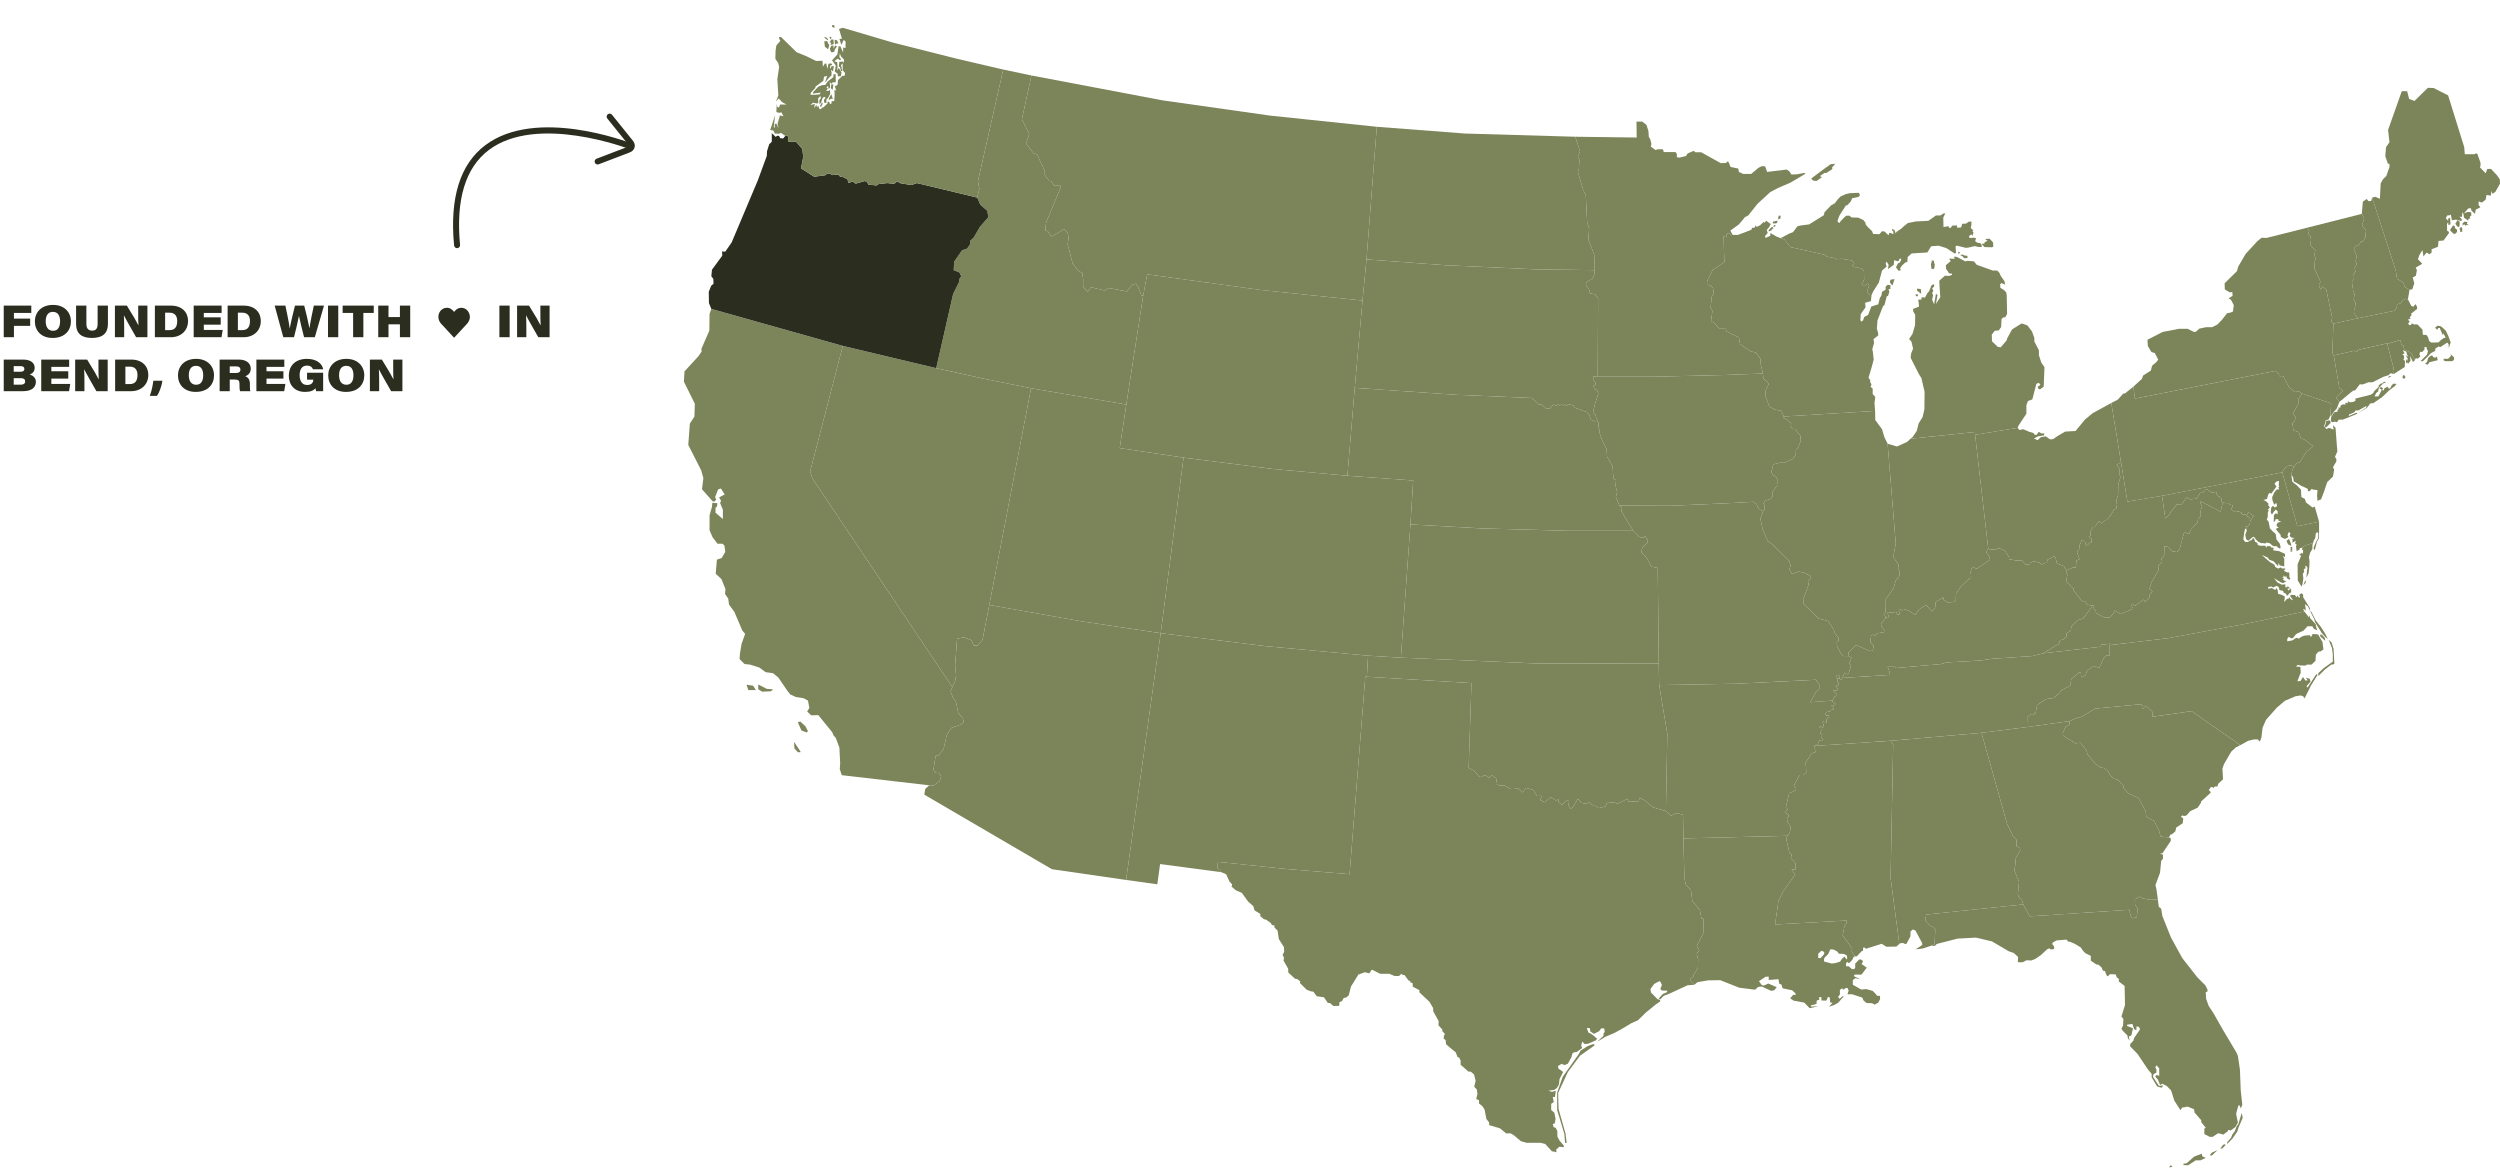
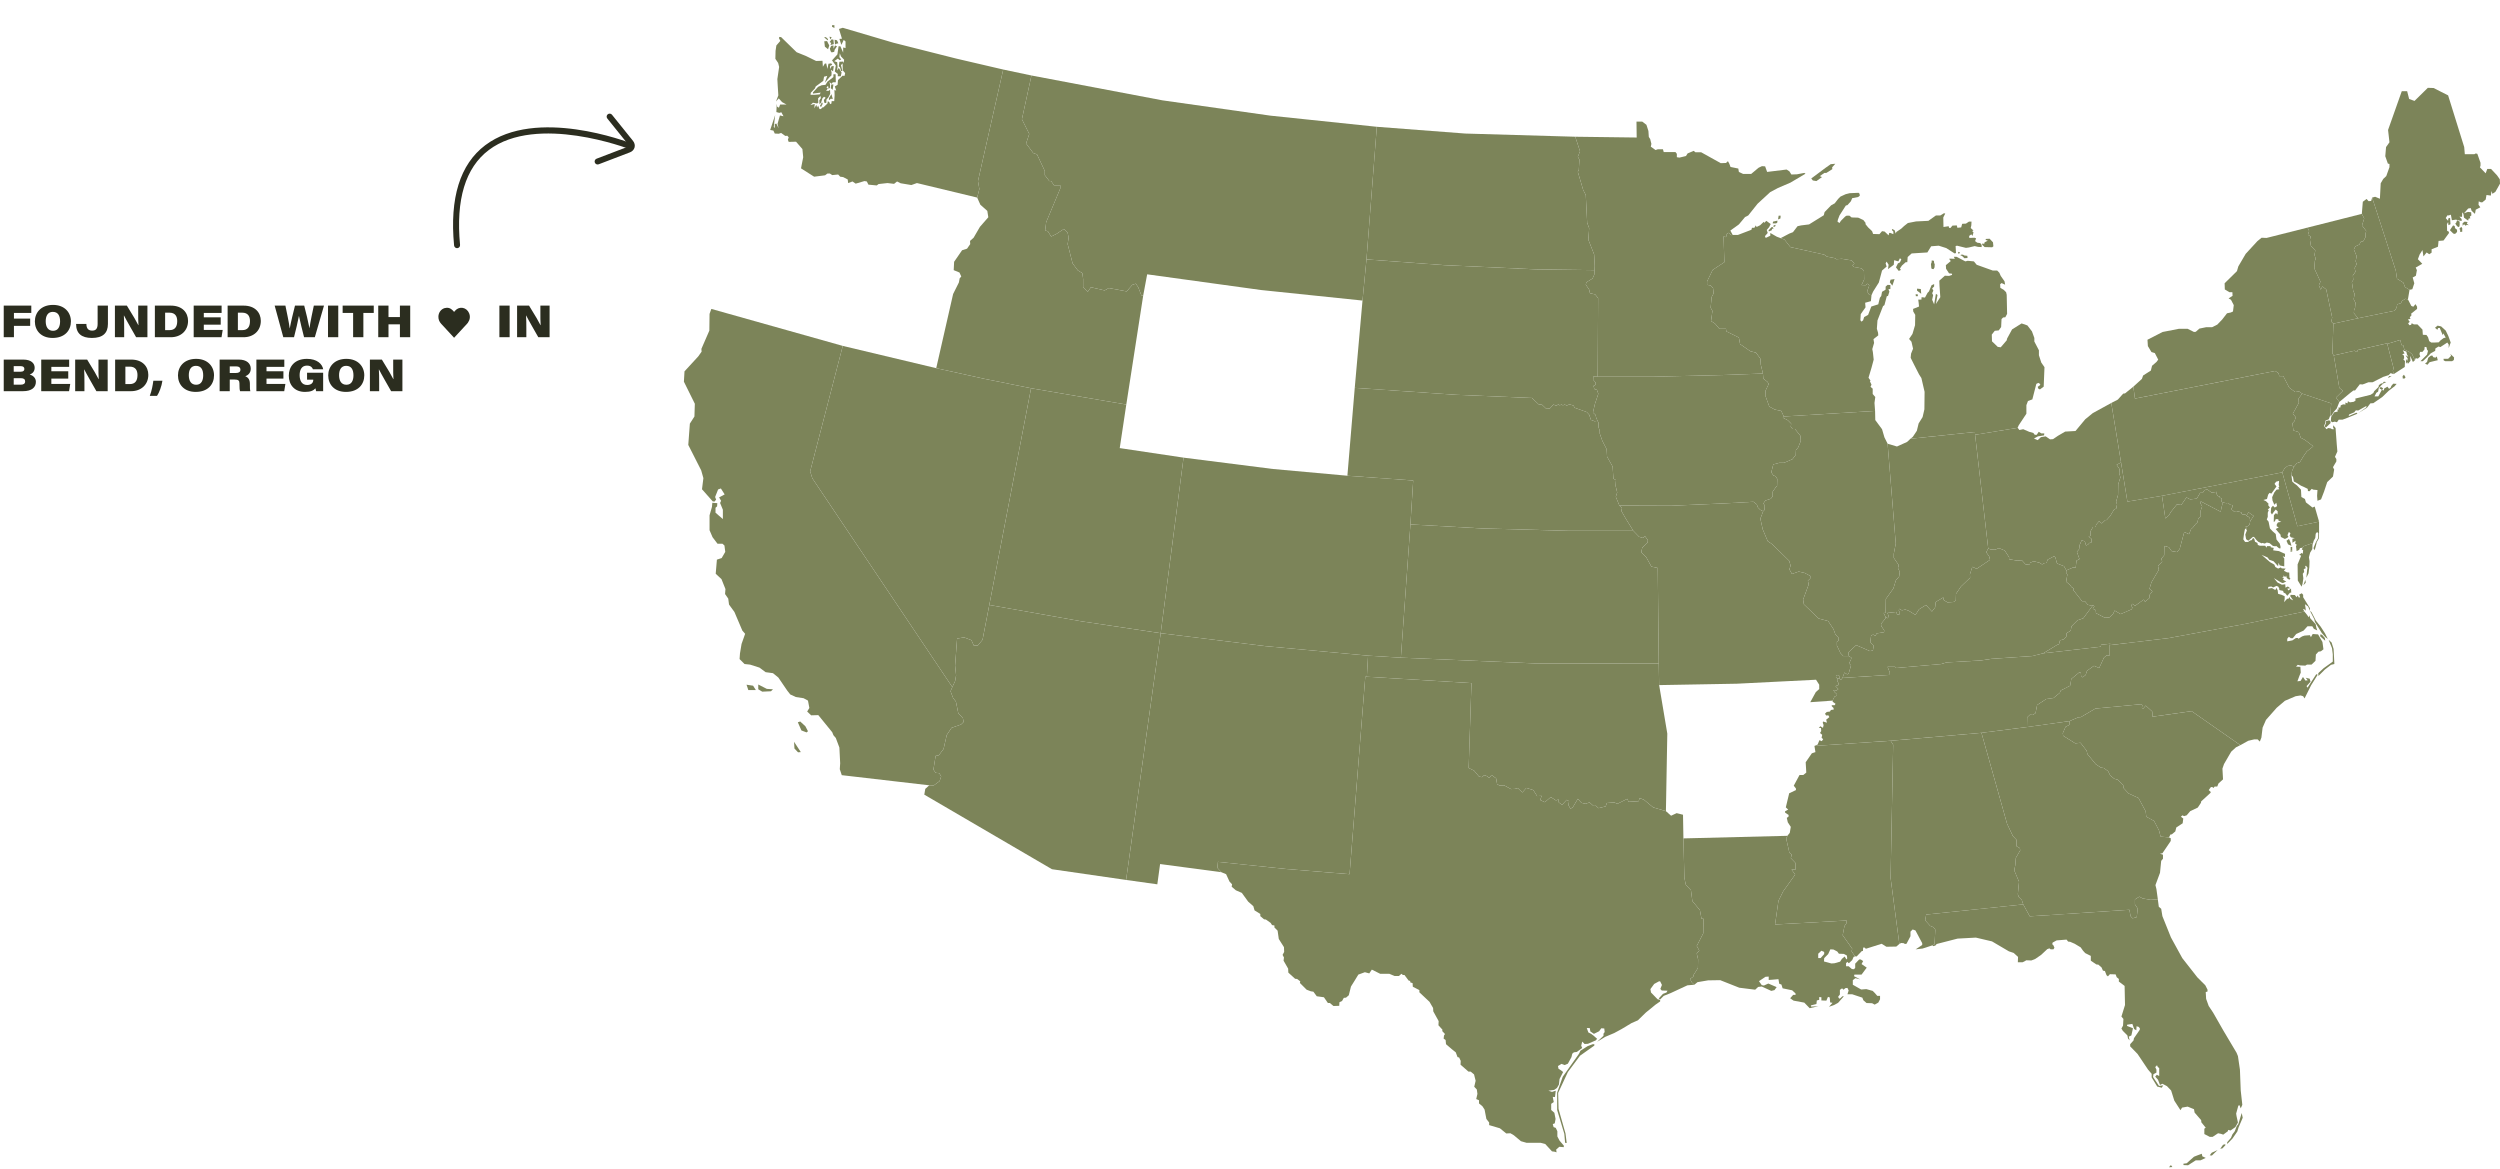
<svg xmlns="http://www.w3.org/2000/svg" width="1112" height="520" viewBox="0 0 1112 520" fill="none">
  <path d="M860.481 419.968L860.834 413.512L860.038 412.451L858.535 411.832L856.324 409.355L856.766 406.791L899.924 402.28L899.305 400.335L897.979 399.008L897.536 397.77L898.067 392.198L895.944 387.157L896.387 384.858L896.652 381.586L898.598 378.225L898.421 377.252L896.917 376.368V373.538L895.325 371.857L892.761 366.462L881.352 325.958L840.936 329.495L842.085 331.264L840.936 390.518L844.827 419.88L845.623 419.437L846.772 419.526L847.303 419.88L848.011 419.791L849.779 416.43V414.396L850.752 413.423L851.99 413.866L854.997 419.526V420.322L852.079 422.267L855.174 421.914L859.508 420.499L860.481 419.968Z" fill="#7C8459" />
  <path d="M415.28 349.394L417.933 347.448L418.64 345.326L417.756 343.911L416.164 343.734L415.191 342.319L416.164 336.216L417.579 335.951L419.702 333.121L421.117 326.93L423.239 323.747L427.484 322.243L428.634 321.093L428.28 319.413L426.246 317.202L425.185 312.073L423.947 310.481L422.797 307.474L423.593 305.617L424.831 302.963L425.273 300.399L424.831 296.065L425.715 284.037L428.811 283.507L432.083 284.745L433.144 287.133H434.913L437.036 284.568L440.043 269.091L480.901 276.343L516.277 281.65L500.888 391.402L467.901 386.627L411.123 353.462L411.565 350.897L413.334 349.305L415.28 349.394Z" fill="#7C8459" />
-   <path d="M808.478 331.175L809.274 329.23L810.335 329.672L810.954 328.787L810.247 328.168L810.512 326.842L809.539 326.046L810.07 325.161L809.981 323.835L809.009 323.746L809.716 323.039L810.866 323.746L811.131 322.508L810.777 321.535L810.866 320.916L812.635 321.447L812.281 320.12L813.696 318.971L813.254 318.175L812.281 318.263L811.75 317.467L812.546 316.671L813.961 316.494L814.403 315.787L815.641 315.61L815.553 314.903L814.757 314.107V313.664H816.084L816.437 313.045L815.199 312.161L815.111 311.63L805.206 312.338L807.682 307.827L809.185 306.501V304.555L807.77 302.344L772.572 304.113L737.992 304.732L741.618 326.311L740.999 360.802L743.299 362.836L745.775 361.687L748.605 362.394L748.782 372.918L795.035 371.769L796.096 370.442L796.539 367.789L795.212 365.755L794.77 363.809L795.566 363.19V362.483L794.062 361.51L793.974 360.891L795.389 360.095L794.328 359.122L795.831 352.843L798.838 351.428V350.72L797.865 349.482L800.43 344.706H802.11L803.437 343.645L803.172 339.046L805.913 335.067L807.505 334.536L807.063 331.794L808.478 331.175Z" fill="#7C8459" />
  <path d="M353.194 329.937L356.201 334.536L354.963 334.624L353.371 332.944L353.194 329.937ZM354.875 321.27L356.467 324.896L358.766 325.78L359.385 325.25L358.235 323.039L355.936 320.916L354.875 321.27ZM337.275 304.467V306.589L339.044 307.65L342.935 307.474L343.82 306.589L341.078 306.412L337.275 304.467ZM332.057 304.555L334.976 304.997L336.214 306.943H332.853L332.057 304.555ZM374.42 344.795L373.535 342.142L373.712 339.488L373.358 332.502L371.766 328.257L370.705 327.019L370.175 325.692L363.984 318.086L360.8 318.175L359.031 316.494L360.004 314.902L359.385 311.63L357.439 310.569L353.99 310.038L351.514 308.889L350.187 307.208L346.208 301.371L343.82 299.426L340.548 298.983L337.806 296.949L333.649 295.623L331.173 295.357L328.962 293.147L329.139 290.67L329.846 286.425L331.438 281.915L330.2 280.5L326.663 272.187L324.275 268.914L323.921 266.261L322.506 264.227L322.683 262.016L320.914 257.594L318.349 255.206L318.88 248.927L321.003 248.22L322.594 245.478L322.241 242.648L321.356 241.852H319.145L316.934 238.934L315.608 235.838V229.205L316.669 225.491L316.846 223.634L319.057 223.81L318.969 225.226L318.261 225.845V228.056L321.533 230.886V226.729L320.295 223.722L320.737 222.749L319.853 221.246L322.329 219.919L320.649 217.266L319.411 217.708L318.084 221.069L318.526 222.219L317.819 223.103L317.023 223.015L312.247 217.62L312.866 212.667L311.893 209.218L306.145 197.898L306.852 188.435L308.886 185.251L309.063 179.591L304.199 169.774L304.465 165.176L310.567 158.543L312.07 156.42L311.982 155.182L315.519 147.046L315.608 139.617L316.404 137.406L374.862 153.855L360.358 209.66L361.331 212.756L423.592 305.616L422.796 307.474L423.945 310.481L425.184 312.072L426.245 317.202L428.279 319.413L428.633 321.093L427.483 322.243L423.238 323.746L421.115 326.93L419.7 333.121L417.578 335.951L416.163 336.216L415.19 342.318L416.163 343.734L417.755 343.91L418.639 345.325L417.932 347.448L415.278 349.394L413.333 349.305L374.42 344.795Z" fill="#7C8459" />
  <path d="M623.109 292.528L608.517 291.643L562.794 287.398L516.275 281.65L526.446 203.558L566.155 208.599L599.319 211.606L628.593 213.729L627.355 233.274L623.109 292.528Z" fill="#7C8459" />
  <path d="M1064.33 164.822L1064.68 163.849L1061.85 152.971L1061.77 152.706L1048.59 155.712V156.332L1047.79 156.597L1047.35 155.978L1038.06 158.1L1040.54 172.516L1042.13 173.842L1039.04 176.849L1040.54 178.795L1045.32 174.815L1046.82 173.666H1047.53L1049.65 170.924L1050.89 171.012L1053.45 170.04H1055.31L1060 167.652L1062.47 166.856L1063.36 165.971L1064.68 166.414L1064.33 164.822Z" fill="#7C8459" />
  <path d="M1018.96 207.007L1017.55 207.272L1016.22 208.245L1015.16 210.102L1021.88 234.069L1031.52 232.035L1029.58 225.314L1028.6 225.756L1025.68 223.456L1025.24 221.953L1023.65 221.069L1023.47 217.796L1021.62 215.851L1020.64 215.143L1019.58 214.17L1019.23 211.34L1019.49 209.483L1020.38 207.537L1018.96 207.007Z" fill="#7C8459" />
  <path d="M956.612 400.246L953.074 399.627L951.571 398.831L949.625 400.069V402.28L950.863 404.137L950.421 407.94L948.564 408.471L947.68 407.498L947.149 404.668L902.841 407.586L899.923 402.28L856.764 406.791L856.322 409.355L858.533 411.832L860.037 412.451L860.833 413.512L860.479 419.968L859.506 420.499L859.948 420.852L860.833 420.587L861.452 419.879L870.738 417.492L878.874 417.049L886.038 418.73L893.555 423.152L895.678 423.859L897.623 425.628L897.535 428.016H899.657L901.338 427.131L903.549 427.22L905.317 426.512L907.882 424.744L910.624 422.179L911.597 421.825L912.127 422.267H913.365L913.807 421.56L913.365 420.499L912.835 419.968L913.012 419.26L914.78 418.288L919.202 417.934L919.91 418.818L920.794 418.907L922.828 419.791L925.481 421.383L926.543 422.886L927.516 423.948L929.992 425.186V427.308L932.468 428.989L933.353 429.077L934.768 430.315L935.387 431.73L936.271 431.907L936.978 433.764L937.598 434.295L938.482 433.322L941.047 433.411L941.489 434.649L942.462 435.445V436.594L945.026 438.54L945.203 447.03L943.611 452.16L944.496 453.221L944.319 456.228L943.611 457.466L944.23 458.527L946.265 460.561L946.53 461.888L947.237 462.772L946.884 461.092L948.033 460.561L948.741 457.378L946.088 456.316L946.176 455.786L948.476 455.432L949.271 457.731L950.244 458.262L950.333 456.493L951.306 456.758L951.836 457.466L951.748 458.085L949.183 461.8L949.006 462.772L947.503 464.453V465.425L950.775 468.786L955.462 475.773L957.054 477.63V479.222L959.53 483.29L961.564 483.821L962.184 482.76L960.326 483.025L957.673 479.045L957.85 477.807L959.177 477.099V475.773L958.646 474.623L959.442 473.827L959.796 474.623L960.415 475.065V478.603L959.353 478.072L958.646 478.868L959.884 480.283L960.769 482.583L961.83 482.052L963.864 483.113L965.721 485.059L967.136 489.569L969.878 493.814L970.585 492.665L973.061 492.222L975.892 493.372L976.157 494.876L979.075 498.236L979.164 499.209L981.109 501.597L980.49 502.039V504.427L982.878 505.665H984.205L986.593 504.073L987.919 504.339L988.892 504.692L990.926 503.189L991.103 502.57L992.164 502.835L994.287 501.332L995.437 499.298L994.817 496.468L994.641 495.318L995.613 491.78L996.144 491.603L996.675 493.018L997.382 491.427L996.675 485.059L996.321 475.773L995.437 469.759L994.817 468.256L988.98 458.439L984.382 450.391L982.436 447.472L981.286 444.289L981.109 441.282L981.905 441.016V440.22L980.933 438.275L977.395 434.737L970.674 426.159L965.633 416.961L961.83 407.498L961.299 404.226L960.238 403.341L959.796 399.981L956.612 400.246ZM964.748 519.196L966.252 519.108L965.633 518.223L964.748 519.196ZM971.204 518.223V517.604L972.619 517.427L975.892 514.509L977.218 513.978L979.341 513.182L979.606 514.332L981.109 515.04L978.81 516.101H976.688L973.238 518.312L971.204 518.223ZM986.416 511.502L983.763 512.74L982.878 513.89L983.851 513.978L986.416 511.502ZM989.776 508.937L988.804 509.203L987.565 510.971L988.538 510.795L989.865 509.38L989.776 508.937ZM997.117 495.052L995.613 500.005L994.906 500.889L994.021 503.189L992.96 504.604L992.341 506.107L990.661 508.053V508.849L993.049 506.373L995.171 503.277L995.702 501.508L997.559 497.175L997.117 495.052Z" fill="#7C8459" />
  <path d="M965.545 372.83V374.068L961.831 379.551L960.77 379.728L962.096 380.17V381.939L961.3 382.912L960.77 388.218L958.736 393.701L959.178 395.47L959.797 399.98L956.613 400.246L953.075 399.627L951.572 398.831L949.626 400.069V402.28L950.865 404.137L950.422 407.94L948.565 408.471L947.681 407.498L947.15 404.668L902.842 407.586L899.924 402.28L899.305 400.334L897.978 399.008L897.536 397.769L898.067 392.198L895.944 387.157L896.386 384.857L896.652 381.585L898.597 378.224L898.42 377.252L896.917 376.367V373.537L895.325 371.857L892.76 366.462L881.352 325.957L901.604 323.392L920.53 320.739L920.442 322.42L918.761 323.304L917.523 326.134L917.7 327.284L923.095 330.644L925.394 330.379L928.136 333.917L928.489 335.42L932.204 339.93L934.503 341.434L935.741 341.611L937.687 343.026L938.66 344.971L940.429 346.387L942.021 346.829L944.408 349.217L944.497 350.455L946.796 352.931L951.218 354.965L954.402 360.89L954.667 363.278L958.116 365.136L960.327 369.381L961.035 372.122L964.749 372.476L965.545 372.83Z" fill="#7C8459" />
  <path d="M438.009 168.537L416.43 163.761L423.947 130.773L426.512 125.644L426.865 123.787L427.573 122.991L426.777 121.222L424.212 120.161L424.389 116.446L427.927 111.317L430.138 110.609L431.553 108.575L431.464 107.16L433.056 105.745L435.886 100.881L439.601 96.636L439.158 93.806L436.063 91.064L434.648 87.88L435.621 84.078L435.002 80.54L446.234 30.926L458.792 33.579L454.547 53.035L457.819 59.58L456.404 63.825L459.588 68.07L461.268 68.689L464.717 76.03V77.887L466.751 80.54H467.547L468.785 82.397H471.616V83.812L465.336 98.847L464.894 102.473L466.132 102.915L467.547 105.214L470.024 103.976L473.207 101.854L474.888 103.534L475.33 105.745L474.888 108.575L477.099 117.154L479.398 120.249L481.432 121.487L481.786 124.14V127.766L483.82 129.8L485.235 127.766L491.337 129.181L493.195 128.12L501.154 129.623L503.63 126.705L505.222 126.174L506.284 127.766L507.699 131.392L508.494 131.481L500.977 179.945L458.615 172.693L438.009 168.537Z" fill="#7C8459" />
  <path d="M843.235 241.764L842.35 246.362V248.131L844.473 251.227V251.846L844.207 252.642L845.003 254.322L844.738 256.444L843.323 258.036L842.173 261.751L838.813 266.438L838.724 272.629H837.84L838.636 274.309V275.105L836.69 277.493L836.779 278.466L838.105 280.411L838.017 281.207L834.745 281.738L834.214 282.799L833.153 282.269L832.268 282.711L831.914 285.629L833.418 287.221L833.064 289.344L831.738 289.609L825.635 286.956L822.098 290.228L822.363 291.82H819.887L818.649 290.493L817.057 287.133V285.452L817.764 284.922L817.853 283.772L816.349 282.092L815.553 279.881L813.165 276.255L808.92 275.105L802.376 268.826L802.022 266.703L804.498 259.982L804.145 258.302L805.206 257.329V256.179L802.73 254.853L800.076 254.233L797.07 255.295L795.92 253.261L796.45 251.58L795.831 249.458L788.226 242.029L786.28 240.702L784.069 235.484L783.008 230.709L784.246 227.437L784.865 226.817L784.953 224.783L784.334 223.987L785.219 222.661L786.811 222.13L787.607 221.865L788.491 220.804V218.681L789.994 216.559L790.437 216.116L790.525 213.021L789.729 211.783L788.845 211.518L787.872 210.103L788.756 206.565L791.41 205.857H793.532L797.246 204.266L798.75 202.32L798.838 200.197L799.811 199.048L800.961 196.218L800.872 193.918L798.396 190.823H797.335L796.539 189.85L796.716 188.435L795.212 186.932L793.001 185.782L793.444 185.251L834.037 182.775L834.125 186.843L837.132 190.911L838.194 194.537L839.609 197.367L843.235 241.764Z" fill="#7C8459" />
  <path d="M848.276 196.571L843.765 198.605L839.609 197.367L843.235 241.764L842.35 246.362V248.131L844.473 251.227V251.846L844.207 252.642L845.003 254.322L844.738 256.444L843.323 258.036L842.173 261.751L838.813 266.438L838.724 272.629H837.84L838.636 274.309L839.609 275.017L840.139 274.132L839.52 272.629L843.588 272.187L843.765 273.248L844.738 273.425L845.092 272.629L844.561 271.479L844.826 270.772L845.976 271.479L847.48 271.125L848.983 271.656L851.99 273.513L853.582 271.037L856.677 269.091L859.33 272.01L860.745 270.152L861.011 267.765L864.371 265.731L864.548 266.88L866.229 267.941L868.882 267.765L869.943 267.146L870.032 264.139L872.243 260.866L876.311 256.975L876.222 255.472L877.284 252.111L879.229 252.995L885.155 249.016L884.801 247.512L883.474 245.655L884.359 243.975L878.522 193.388L878.433 192.149L849.779 195.156L848.276 196.571Z" fill="#7C8459" />
  <path d="M784.335 168.448L786.192 169.863L786.723 170.836L785.308 173.754L785.219 175.965L786.988 180.829L789.376 182.156L792.295 182.775L793.444 185.251L793.002 185.782L795.213 186.932L796.716 188.435L796.54 189.85L797.336 190.823H798.397L800.873 193.918L800.962 196.218L799.812 199.048L798.839 200.197L798.751 202.32L797.247 204.266L793.533 205.857H791.41L788.757 206.565L787.873 210.103L788.845 211.518L789.73 211.783L790.526 213.021L790.437 216.116L789.995 216.559L788.492 218.681V220.804L787.607 221.865L786.811 222.13L785.219 222.661L784.335 223.987L784.954 224.783L784.866 226.817L784.247 227.437L782.92 226.729L781.947 225.756L781.417 224.341L779.913 223.191L767.266 223.899L743.211 224.96L720.305 224.872L718.713 220.98L719.332 219.035L718.625 216.116L718.802 213.552L717.652 212.933L717.298 207.538L714.822 203.116L714.645 199.844L712.7 196.041L711.55 192.769V191.53L711.019 190.027V187.993L710.577 187.197L709.958 185.693L709.693 184.544L708.543 183.482L709.427 179.68L710.931 175.169L710.312 173.4L709.162 173.047L708.808 171.632L709.693 171.189L709.781 170.217L708.631 168.89L708.72 167.475L710.665 167.563H735.605L767.708 166.768L784.158 166.148L784.335 168.448Z" fill="#7C8459" />
  <path d="M697.84 236.103L659.192 235.042L627.354 233.273L623.109 292.527L682.982 295.092L737.814 295.181L737.372 252.642L734.542 252.022L732.243 247.866L730.032 245.655L730.474 243.621L732.862 241.321L732.95 240.26L731.624 238.403L730.828 239.287L729.059 238.757L726.494 236.103H697.84Z" fill="#7C8459" />
  <path d="M903.902 291.82L885.772 293.058L881.174 293.766L865.785 294.65L863.486 295.358L843.499 297.126L842.88 296.596H839.607L840.669 299.426L840.138 300.222L819.532 301.548L820.416 299.161L821.654 299.956L822.273 299.603L823.335 295.977L822.45 295.092L823.335 293.324L823.511 292.528L822.362 291.82L822.096 290.228L825.634 286.956L831.736 289.609L833.063 289.344L833.417 287.221L831.913 285.629L832.267 282.711L833.151 282.269L834.213 282.799L834.743 281.738L838.015 281.207L838.104 280.412L836.777 278.466L836.689 277.493L838.635 275.105V274.309L839.607 275.017L840.138 274.132L839.519 272.629L843.587 272.187L843.764 273.248L844.737 273.425L845.091 272.629L844.56 271.479L844.825 270.772L845.975 271.479L847.478 271.125L848.982 271.656L851.989 273.513L853.581 271.037L856.676 269.091L859.329 272.01L860.744 270.153L861.01 267.765L864.37 265.731L864.547 266.88L866.227 267.942L868.881 267.765L869.942 267.146L870.03 264.139L872.241 260.867L876.309 256.975L876.221 255.472L877.282 252.111L879.228 252.995L885.153 249.016L884.8 247.512L883.473 245.655L884.357 243.975L885.507 244.417L887.453 244.505L889.133 243.798L891.698 244.859L893.643 247.866V248.75L897.269 249.369L899.304 249.193L900.984 251.05L902.93 251.227V250.342L904.61 249.635L907.263 250.342L908.324 251.05L909.474 250.431H910.27L910.801 248.927L913.808 247.335L914.25 248.043L914.957 250.608L918.053 251.846L919.114 253.703L919.025 254.676L919.556 255.56L919.025 258.744L920.706 260.159L921.413 261.132L922.298 261.662L922.209 262.458L926.101 267.411H927.339L928.665 269.003L929.726 269.268L930.965 269.18L926.631 275.017L924.066 275.901L921.413 278.554L921.059 280.5L919.202 281.65L919.114 283.153L917.876 284.391L916.284 284.833L915.842 286.514L914.957 286.868L908.855 290.582L903.902 291.82ZM817.232 301.814L816.613 301.195L816.79 300.31H817.763L818.382 300.929L818.117 301.814H817.232Z" fill="#7C8459" />
  <path d="M824.662 424.743L823.6 423.152L823.866 422.002L819.621 415.988L820.417 411.92L821.301 410.682L821.389 409.443L789.552 411.212L791.055 400.688L793.178 396.443L798.484 389.014L796.892 386.803H798.661V383.885L796.538 381.674L796.98 380.17L795.919 379.286L794.504 373.007L795.035 371.769L748.781 372.918L749.223 390.518L749.843 393.525L752.142 396.001L752.761 400.777L756.122 404.845L756.829 408.648H757.714L757.625 415.104L754.707 420.764L755.856 422.798L754.707 424.124L755.326 426.778L755.237 430.58L753.292 433.676L753.203 434.383L751.7 435.444L752.584 437.036L753.645 438.009L755.06 436.86L759.748 436.064L765.142 435.975L773.633 439.336L780.708 440.22L782.034 438.982L783.626 438.805L787.871 440.751L789.286 440.397L790.259 439.07L786.545 437.479L784.599 438.363L783.626 438.186L782.388 436.417L785.306 434.472L786.721 434.383V435.887L788.048 435.798L791.055 435.533L791.409 437.567L792.382 437.921L792.912 439.601L797.157 440.486L798.661 441.901V442.52H797.599L796.273 444.023L797.776 445.084L802.552 445.969L804.94 448.445L808.831 447.561L805.559 447.737L805.471 447.207L807.947 446.588L808.124 444.996L809.185 444.731V443.492L810.158 443.581V444.996L812.369 445.084L813.076 443.404L813.872 443.669L814.049 445.88L815.11 446.057L813.518 447.826L815.818 447.03L817.587 446.057L820.151 443.139H819.532L818.383 444.2L818.029 444.112L817.587 443.404L818.383 442.343V440.309L819.355 439.601L819.974 440.22L820.859 439.513L821.743 439.424L822.274 440.574L821.743 442.254H823.866L828.376 443.758L828.818 444.907L830.233 446.146L832.71 446.234L833.859 446.853L835.451 445.969L836.247 444.465V442.962H835.009L833.948 441.724L832.975 440.751L830.145 439.955L827.846 440.132L824.131 438.009V435.975L825.281 435.091L827.403 435.621L824.662 434.206L824.839 433.499H828.022L830.322 430.403L828.022 428.812L828.73 427.485L827.669 426.778H826.961L825.192 428.635V430.492L824.662 431.111L823.689 431.023L822.274 429.784H821.124V428.458L821.655 427.839L822.362 428.458L823.866 427.043L824.485 425.628L825.192 425.362L824.662 424.743ZM815.553 422.356L817.233 423.24L817.94 424.213L820.151 424.301L821.478 425.009L821.655 426.247L821.301 426.778L820.505 425.451L819.267 426.512L818.471 427.75L815.995 428.458L814.58 428.546L811.307 427.662L811.396 426.158L813.165 424.39L814.137 422.267L815.553 422.356ZM811.396 423.417V424.39L809.804 426.158H808.743V424.213L810.158 422.886L811.396 423.417Z" fill="#7C8459" />
  <path d="M1065.66 120.425L1066.19 123.963L1069.02 125.732L1069.73 127.677L1071.76 128.915L1073 128.65L1073.88 125.997L1073.17 123.432L1074.59 122.636L1075.03 120.16L1074.5 119.01L1077.42 117.33L1075.47 115.296L1076.27 113.173L1077.51 111.228L1077.95 114.058L1079.37 112.289L1080.51 113.085L1081.58 112.377V110.874L1084.41 109.724L1084.67 107.159L1086.88 106.983L1089.27 103.71V103.091L1088.47 102.649L1088.39 99.731L1088.92 98.758L1089.09 100.173L1089.98 99.731L1089.8 96.9L1089 97.166L1088.92 98.227L1087.86 96.989L1088.65 95.751L1089.18 95.839L1090.15 95.486L1090.6 97.962L1092.37 97.697L1094.93 98.316V97.431L1093.96 96.37L1095.11 96.458L1095.2 94.424L1095.73 95.132L1095.99 96.812L1097.85 98.139L1098.03 97.254L1098.82 97.077L1098.56 96.37L1099.26 95.839L1099.18 94.424L1097.76 94.247L1095.99 94.866L1097.23 93.451L1097.85 92.744L1099 92.567L1099.35 93.717L1100.86 95.132L1101.21 93.275L1103.24 92.213L1102.45 91.064L1102.54 89.56L1103.51 90.002H1104.13L1105.63 88.764L1105.99 86.73L1107.93 86.995L1108.02 86.376L1108.2 84.961L1108.64 86.199L1109.96 85.315L1112 81.689L1111.91 79.743L1110.67 77.975L1108.02 75.145H1106.34L1105.63 77.09L1103.07 74.437L1103.33 73.73V72.403L1101.92 68.423L1101.21 68.246L1100.59 68.6H1096.35L1096.08 65.416L1088.92 42.422L1082.46 39.15L1079.9 39.062L1073.97 44.898L1071.58 44.014L1070.7 40.565H1068.31L1062.21 57.811L1062.83 63.294L1061.32 65.416L1060.97 69.484L1062.12 72.757L1062.83 72.934V74.349L1061.41 78.328L1060.09 79.567L1058.94 81.512L1058.58 88.41L1056.46 87.526L1055.13 87.88L1065.66 120.425ZM1096.26 98.581L1095.37 99.288V100.438L1095.99 99.731L1096.79 100.438L1097.14 99.996L1098.11 100.173L1097.23 99.465L1097.58 98.758L1096.26 98.581ZM1094.75 100.88L1093.87 101.853L1094.31 102.207L1094.22 103.091H1095.2V101.499L1094.75 100.88ZM1092.1 99.465L1092.9 100.615L1093.78 101.057L1094.05 100.173V98.581L1092.9 97.962L1092.54 99.023L1092.1 99.465ZM1091.22 103.887L1089.71 102.384L1091.13 100.261L1091.83 100.526L1092.01 101.499L1092.9 102.207V103.18L1092.01 104.064L1091.22 103.887Z" fill="#7C8459" />
  <path d="M1019.58 244.771V243.267H1018.87V244.859L1019.58 244.771ZM1030.02 241.321L1031.08 239.376L1031.17 237.165L1030.63 236.634L1030.02 237.43L1029.84 239.287L1029.13 240.525L1028.87 241.498L1024.8 242.913L1024.18 243.621L1023.03 243.798L1022.68 244.594L1021.53 245.124L1021.26 242.913L1021.61 242.294L1020.91 241.852L1021.08 240.525L1019.67 241.41V239.641L1020.73 239.376L1019.05 239.022L1018.43 238.315L1018.78 237.165L1018.08 236.634L1017.46 238.049L1017.9 238.757L1017.28 239.287L1016.31 239.73L1014.54 238.845L1014.36 237.784L1013.48 236.811L1012.24 235.308L1013.57 234.6L1012.68 234.069V233.273L1013.21 232.389L1014.72 232.124L1013.48 231.593L1013.39 230.974L1012.24 230.886L1011.89 231.858L1011.35 232.124L1011.44 229.117L1012.33 228.232L1013.04 228.852L1013.12 227.437L1012.24 226.641L1011.44 227.613L1010.56 228.852L1010.03 227.967L1010.21 225.845L1011 224.96L1011.8 225.756L1012.86 225.137L1012.5 223.634L1011.62 224.518L1010.82 222.661L1010.65 221.157L1011.62 219.035L1012.59 217.797L1013.83 217.62L1013.39 216.912L1013.83 216.382L1013.57 215.763L1013.74 213.905L1012.42 214.259L1011.71 215.232L1012.59 216.382L1010.29 219.565L1009.5 219.212L1008.88 220.008L1008.35 221.953L1006.76 222.396L1007.91 222.926L1009.06 224.076L1008.88 224.695L1009.67 225.756L1008.7 226.641L1009.14 226.906L1008.7 228.056V229.913L1008.26 231.063L1009.06 232.035L1009.67 235.042L1010.82 236.28L1012.24 237.519L1012.59 239.995L1014.01 241.764L1014.36 243.002V243.886H1013.74L1012.42 242.825L1012.06 243.002L1011 242.825L1009.5 241.587L1008.26 241.321L1007.38 241.764L1006.31 241.498L1005.96 241.675L1004.46 240.968L1003.57 240.083L1002.69 238.934L1002.16 238.757L1001.45 239.376L1000.03 240.525L999.062 239.818L998.708 237.784L999.416 235.927L999.15 235.484L999.416 235.131L998.797 234.246L999.681 234.158L1000.57 233.362L1000.92 231.77L1002.42 229.471L1000.12 227.879L999.239 229.382L998.708 228.852H997.824L997.293 228.763L996.939 228.409L997.028 227.967L995.524 227.437L994.817 227.702L993.756 227.613L993.137 226.994L992.694 226.817L992.517 226.198L993.048 225.491V224.695L991.987 224.518L991.102 223.722L990.306 223.811L988.891 223.545L988.096 223.191L988.272 221.776L987.388 221.334L987.211 220.715H986.592L985.885 219.654L986.061 218.77L983.762 219.123L981.816 217.708L980.578 217.974L979.782 219.212H978.633L977.129 221.776L974.211 222.13L972.53 221.246L970.231 224.606L968.285 224.341L965.544 227.79L964.748 229.205L963.156 230.62L961.652 220.538L1015.16 210.103L1021.88 234.069L1031.52 232.035V236.723L1031.43 239.464L1030.55 241.056L1030.02 241.321ZM1018.16 239.73L1017.02 240.525L1017.72 242.117L1019.23 242.825L1018.87 241.41L1018.16 239.73Z" fill="#7C8459" />
  <path d="M1087.68 160.665H1090.69L1091.48 160.135L1091.57 158.985L1089.89 157.393L1090.24 158.277L1088.92 159.604H1086.88L1086.97 160.312L1087.68 160.665ZM1079.72 162.257L1078.66 161.727L1079.54 161.019L1080.07 159.162L1081.13 158.277L1081.84 158.101L1082.37 158.897L1083.35 159.073L1083.88 158.543L1084.32 160.223L1083.17 160.488L1080.69 161.107L1079.72 162.257ZM1048.85 141.563L1065.13 138.202L1066.01 136.875L1066.28 135.372L1067.96 134.841L1068.4 133.868L1069.9 132.896L1071.05 133.161L1072.56 136.079L1073.44 136.433L1074.41 135.283L1075.12 136.433V137.406L1072.47 139.528L1072.64 140.236L1071.85 141.12L1072.2 141.828L1071.05 142.093L1071.85 143.154L1071.14 143.773L1071.67 144.658L1072.47 144.481L1072.73 143.773L1073.71 144.304H1075.3L1077.51 146.604L1077.68 148.903L1079.28 148.991L1079.98 149.964L1080.52 151.733L1081.4 152.352H1083.08L1084.76 152.264L1085.47 151.468L1086.88 150.406L1087.86 150.141L1086.79 148.284L1086.53 149.08L1085.2 145.896H1084.49L1084.14 146.692L1083.08 145.808L1084.23 144.835L1085.82 145.188L1087.86 147.046L1089.01 149.434L1090.07 152.352L1089.18 154.828V153.236L1088.56 152.352L1085.47 154.386L1084.67 154.121L1083.26 155.005L1083.17 156.066L1081.22 157.128L1079.45 158.985L1077.68 160.665H1076.62L1079.54 157.747L1079.98 156.066L1079.54 155.536L1079.28 154.386L1078.48 154.298L1078.39 155.447L1077.51 156.509H1076.45L1076.18 157.482L1076.54 158.543L1075.47 159.516L1074.5 159.339L1074.15 160.223L1072.91 157.57L1071.76 156.597L1069.46 155.447L1068.93 153.502H1068.22L1067.6 151.202L1061.85 152.971L1061.77 152.706L1048.59 155.713V156.332L1047.79 156.597L1047.35 155.978L1038.06 158.101L1037.45 157.216L1037.89 143.95L1048.85 141.563Z" fill="#7C8459" />
  <path d="M878.432 192.149L878.521 193.387L897.446 190.292L897.889 189.231L901.338 184.013V180.21L902.045 178.353L903.991 177.645L905.76 170.747L906.644 170.305L907.528 170.835L907.352 171.366L906.379 172.074L906.644 172.87L907.352 173.223L909.032 171.985L909.386 163.318L907.971 161.284L906.909 158.012V155.801L904.875 151.91V150.318L903.814 147.399L901.78 144.746L899.215 143.862L894.97 146.515L892.759 150.583L892.582 151.379L889.929 154.474L888.603 154.297L886.038 151.821L885.949 148.814L887.276 147.134L889.045 146.957L890.106 145.453L890.283 141.916L890.99 141.208L891.963 141.12L892.759 139.617L892.582 131.126L892.317 129.977L891.256 128.915L889.752 128.031L889.664 126.439L890.283 125.908L891.875 126.616L891.609 125.113L889.929 122.725L889.31 121.31L888.337 120.337H886.392L879.228 117.772L877.99 116.269L875.248 116.003L874.187 116.269L870.296 114.235H869.058L869.5 115.119L867.112 115.031L867.2 115.561L867.731 116.092L865.52 117.949L865.608 119.541L866.935 121.575L868.262 121.752V122.283L866.935 122.725L865.078 122.636L862.602 124.847L862.69 127.058L863.044 132.188L861.098 135.195L861.806 131.215L861.098 130.684L860.302 135.371L859.418 133.337L859.86 131.303L859.418 130.419L859.948 129.269L859.418 128.296L860.302 127.412V126.351L859.152 126.881L858.003 129.623L857.384 130.242L856.234 132.365L854.73 132.188L854.642 133.249H853.227L853.404 134.576L853.581 136.344L850.928 137.406L851.016 138.555L851.9 140.059L851.812 144.658L850.662 148.549L849.159 150.76L850.22 151.998L850.928 155.093L850.043 157.304L849.866 159.161L851.37 162.168L853.581 166.502L854.642 168.182L856.057 174.285L855.969 182.067L855.173 185.516L853.404 188.346L852.608 191.619L850.839 194.272L849.778 195.156L878.432 192.149ZM793.708 106.54L796.361 109.901L811.395 113.262L812.634 114.146L816.171 114.854L816.79 115.296L819.267 115.119L823.6 115.826L824.838 117.153L823.954 118.037L824.661 118.745L828.022 119.364L829.083 120.425L829.172 124.317L828.022 126.793L829.791 126.881L830.675 126.174L831.471 126.881L830.498 129.623L831.383 131.038L832.444 131.303L833.151 129.711L835.716 125.643L837.131 120.337L839.165 118.568L838.723 117.153L839.165 116.357L840.05 117.772L839.784 119.718L842.349 117.772L842.526 115.738L844.383 116.269L845.091 114.854L845.71 115.384L845.091 116.711L844.206 117.153L843.322 118.922L844.56 120.514L845.533 120.072L845.091 119.452L845.975 118.126L847.655 116.622H848.363L848.54 114.323L850.309 112.731L857.295 112.289L858.976 109.547L862.336 109.282L865.697 110.343L869.411 112.731L870.03 112.554L869.854 109.459L870.473 109.282L874.452 110.255L875.779 110.078L878.344 109.459L879.847 109.813L881.439 109.901V108.928L880.82 108.132L879.493 107.955L878.521 107.248L878.963 106.01L878.255 105.744L875.956 105.833L875.867 104.949L876.84 104.241L877.371 104.949L877.813 103.357L877.194 102.738L877.813 102.561L876.575 101.411L876.84 100.261L876.929 98.581H875.779L874.452 99.465L872.772 99.554L872.33 101.146L870.649 101.323L870.384 100.261L868.438 100.35L867.554 101.411L866.935 101.323L866.758 100.615L864.459 100.969L864.37 96.724L865.255 94.955L864.636 94.867L863.044 95.839H861.098L857.737 98.227L852.254 98.493L848.628 99.2L846.948 100.527L845.71 101.676L843.499 103.18L843.233 103.887L842.703 102.384L841.553 101.853V102.384L842.172 103.003V104.153L840.846 103.622H840.315L840.05 104.683L838.281 103.003L837.131 102.826L835.981 104.153L833.151 104.064L832.709 102.826L830.94 101.146L829.791 99.731V99.112L828.818 97.873L826.518 96.812L823.6 96.724L822.627 95.928H821.389L820.77 96.281L818.824 98.227L818.205 99.2L817.321 98.581L817.498 97.697L818.205 95.839L821.035 91.417L821.743 91.24L823.246 89.56L823.865 88.145L826.518 87.615L827.226 87.084L827.138 86.2L826.695 85.757L822.716 85.934L820.947 86.376L818.647 87.438L817.586 88.499L816.083 90.445L814.491 91.329L811.572 94.336L811.219 95.751L804.674 99.819L801.137 100.261L799.545 100.615L797.511 103.268L795.919 103.887L792.027 105.921L793.708 106.54ZM882.766 109.901L886.126 109.99L886.657 109.547L886.48 107.779L884.977 106.187L883.296 106.275L883.208 106.717L884.181 107.071L882.766 107.779L882.5 108.663L881.97 108.132L881.616 108.84L882.766 109.901ZM816.348 72.845L814.314 73.022L811.926 74.702L805.647 79.39L806.354 80.274L807.946 80.539L810.423 78.771L809.45 78.328L811.484 76.913H812.368L815.021 75.233L814.933 74.437L816.348 72.845ZM852.696 128.385V129.269L854.554 130.684L854.377 128.562L852.696 128.385ZM852.077 130.861L853.05 130.95V131.745H852.166L852.077 130.861ZM871.003 112.024V112.82L871.711 112.643V112.2L871.003 112.024ZM875.16 114.765L875.071 113.792L873.656 113.616L873.126 113.262H872.33L871.976 113.527L872.772 113.881L873.745 114.854L875.16 114.765ZM859.241 115.826L859.152 116.799L858.887 117.418L859.064 119.364L859.418 119.629L860.037 119.718L860.479 118.922L860.567 117.507L860.302 116.976L860.214 116.003L859.241 115.826Z" fill="#7C8459" />
  <path d="M702.792 67.274L701.82 69.75L702.527 70.989L702.262 75.499L701.82 76.472L704.207 84.52L705.357 86.731L705.976 99.112L706.861 101.5L706.507 106.629L709.072 113.174L709.337 118.303L709.248 120.16L709.16 122.106L708.364 123.875L705.623 125.555L705.357 126.617L706.861 128.827L707.214 130.419L709.514 130.95L710.84 132.63L710.664 167.564H735.603L767.707 166.768L784.156 166.149L783.183 162.169L783.006 159.516L781.061 156.863L778.585 156.244L773.986 153.06L773.455 150.141L767.883 147.4L767.707 146.25H764.788L762.842 143.951L761.074 142.801L761.693 138.29L760.897 136.875L761.339 132.1L762.223 130.508L761.958 128.12L760.897 126.97L759.305 126.705V125.201L761.781 120.072L766.999 116.623L766.645 105.126L767.441 105.48L767.972 105.037L768.06 104.065L768.856 103.534L770.094 104.595L770.713 104.507L769.652 102.561L773.455 99.82L776.197 96.547L777.612 95.84L781.768 90.622L787.34 85.493L790.789 83.635L796.361 81.247L803.082 77.268L802.551 76.914L799.279 77.533L796.803 77.621L795.919 76.206L794.68 75.41L786.013 76.472L785.129 73.995L783.714 73.907L782.211 74.615L778.938 77.356H775.312L773.455 76.472L773.19 74.968L769.741 74.261L769.21 72.846L768.591 71.696L767.707 72.492L765.407 72.58L756.652 67.716H754.087L753.379 67.097L750.638 68.247L749.93 69.397L747.012 70.104L745.862 69.927V68.424L745.243 67.628H740.025L739.671 66.39H737.372L736.399 66.743L734.277 65.24L734.542 64.002L734.011 61.879L733.392 60.907L733.215 58.253L732.331 55.512L730.474 54.097H727.909L727.998 61.172L700.67 60.818L702.792 67.274Z" fill="#7C8459" />
  <path d="M843.498 421.029L839.077 421.118L836.954 419.791L829.967 422.002L829.171 421.383L828.729 421.56L828.641 422.975L828.11 423.063L825.811 425.451L825.192 425.363L824.661 424.744L823.6 423.152L823.865 422.002L819.62 415.988L820.416 411.92L821.3 410.682L821.389 409.444L789.551 411.213L791.054 400.688L793.177 396.443L798.483 389.014L796.891 386.803H798.66V383.885L796.537 381.674L796.98 380.171L795.918 379.286L794.503 373.007L795.034 371.769L796.095 370.442L796.537 367.789L795.211 365.755L794.769 363.809L795.565 363.19V362.483L794.061 361.51L793.973 360.891L795.388 360.095L794.326 359.122L795.83 352.843L798.837 351.428V350.72L797.864 349.482L800.429 344.707H802.109L803.436 343.645L803.17 339.046L805.912 335.067L807.504 334.536L807.062 331.795L840.934 329.495L842.083 331.264L840.934 390.518L844.825 419.88L843.498 421.029Z" fill="#7C8459" />
  <path d="M782.919 226.729L781.947 225.756L781.416 224.341L779.912 223.191L767.266 223.899L743.21 224.96L720.305 224.872L721.454 226.021L721.189 227.26L723.046 230.532L726.495 236.103L729.06 238.757L730.829 239.287L731.625 238.403L732.951 240.26L732.863 241.321L730.475 243.621L730.033 245.655L732.244 247.866L734.543 252.022L737.373 252.642L737.816 295.181L737.992 304.732L772.572 304.113L807.771 302.344L809.186 304.555V306.501L807.682 307.827L805.206 312.338L815.111 311.63L815.995 309.861L817.057 309.419V308.8L815.995 307.827L815.465 306.943L816.968 307.12L817.676 306.501L816.438 305.174L817.676 304.732L817.764 303.848L817.234 302.963V301.814L816.615 301.194L816.791 300.31H817.764L818.383 300.929L818.118 301.814L818.826 302.433L819.533 301.548L820.417 299.16L821.656 299.956L822.275 299.603L823.336 295.977L822.452 295.092L823.336 293.323L823.513 292.527L822.363 291.82H819.887L818.649 290.493L817.057 287.133V285.452L817.764 284.922L817.853 283.772L816.349 282.092L815.553 279.881L813.165 276.255L808.92 275.105L802.376 268.826L802.022 266.703L804.498 259.982L804.145 258.302L805.206 257.329V256.179L802.73 254.853L800.077 254.233L797.07 255.295L795.92 253.261L796.45 251.58L795.831 249.458L788.226 242.029L786.28 240.702L784.069 235.484L783.008 230.709L784.246 227.436L782.919 226.729Z" fill="#7C8459" />
  <path d="M510.261 122.017L560.937 129.004L606.041 133.691L607.809 115.385L612.408 56.396L565.093 51.443L517.071 44.633L458.79 33.579L454.545 53.035L457.817 59.58L456.402 63.825L459.586 68.07L461.266 68.689L464.715 76.029V77.886L466.749 80.54H467.545L468.784 82.397H471.614V83.812L465.334 98.847L464.892 102.472L466.13 102.915L467.545 105.214L470.022 103.976L473.206 101.853L474.886 103.534L475.328 105.745L474.886 108.575L477.097 117.153L479.396 120.249L481.43 121.487L481.784 124.14V127.766L483.818 129.8L485.233 127.766L491.335 129.181L493.193 128.12L501.152 129.623L503.628 126.705L505.22 126.174L506.282 127.766L507.697 131.392L508.493 131.48L510.261 122.017Z" fill="#7C8459" />
  <path d="M647.785 175.611L681.392 177.026L684.398 179.857L685.902 180.033L687.759 181.802L689.351 181.714L690.943 179.945L692.269 180.476L693.154 179.857L693.773 180.299L694.569 179.945L695.188 180.299L695.984 179.945L696.868 180.387L698.106 179.857L699.875 180.387L700.406 181.36L705.801 183.306L706.862 184.455L707.658 186.755L709.25 187.374L710.576 187.197L711.019 187.993V190.027L711.549 191.53V192.769L712.699 196.041L714.645 199.844L714.821 203.116L717.298 207.538L717.651 212.933L718.801 213.552L718.624 216.116L719.332 219.035L718.713 220.981L720.305 224.872L721.454 226.022L721.189 227.26L723.046 230.532L726.495 236.104H697.841L659.193 235.042L627.355 233.274L628.594 213.729L599.32 211.606L602.593 172.516L647.785 175.611Z" fill="#7C8459" />
  <path d="M440.041 269.091L437.034 284.568L434.911 287.133H433.143L432.081 284.745L428.809 283.507L425.714 284.037L424.829 296.065L425.271 300.399L424.829 302.963L423.591 305.616L361.33 212.756L360.357 209.66L374.861 153.855L416.428 163.761L438.007 168.536L458.613 172.693L440.041 269.091Z" fill="#7C8459" />
  <path d="M1054.69 89.383L1053.54 89.472L1052.66 88.499L1050.98 89.737L1050.54 95.132L1051.6 97.166L1050.62 100.261L1052.48 102.738L1052.13 104.241L1052.22 105.391L1051.24 107.248L1050 107.602L1049.47 108.751L1047.62 109.636L1047 110.962L1048.24 113.969L1047.79 116.18L1048.24 117.507L1047.35 119.187L1047.71 120.868L1046.56 122.548L1046.73 124.494L1046.11 125.466L1046.73 129.446L1047.35 130.773L1046.91 133.072L1047.71 134.664L1047.53 136.875L1047.09 138.025L1047 139.263L1048.85 141.562L1065.13 138.202L1066.01 136.875L1066.28 135.372L1067.96 134.841L1068.4 133.868L1069.9 132.895L1071.05 133.161L1071.76 128.915L1069.73 127.677L1069.02 125.732L1066.19 123.963L1065.66 120.425L1055.13 87.88L1054.69 89.383Z" fill="#7C8459" />
  <path d="M1036.91 179.415L1024 175.081L1022.41 177.292L1022.5 179.238L1019.85 184.013L1021.17 185.605L1020.55 187.374L1019.67 188.258L1020.11 191.442L1022.5 192.238L1023.38 194.714L1025.24 195.687L1028.95 198.517L1026.04 200.817L1024.62 202.851L1023.03 205.504L1021.61 206.035L1020.38 207.538L1019.49 209.484L1019.23 211.341L1019.93 212.137L1020.29 214.171L1021.35 214.702L1023.47 216.028L1025.06 216.736L1026.48 217.443L1026.57 218.416L1027.27 218.505L1028.25 217.443L1028.95 217.797L1030.81 217.974L1030.64 220.539L1030.81 222.75L1032.4 222.131L1033.73 218.681L1035.15 214.436L1037.71 211.96L1038.24 208.865L1037.71 207.803L1039.21 205.239V204.177L1038.59 203.205L1039.66 200.817L1039.39 197.633L1038.86 190.381L1037.8 189.143V190.381L1038.24 190.912H1037.27L1036.74 190.558L1035.59 190.381L1034.79 190.912L1033.73 189.497L1034.35 187.993V187.109L1035.85 186.49L1036.56 184.632L1036.91 179.415Z" fill="#7C8459" />
  <path d="M607.986 301.018H607.279L600.292 388.837L572.168 386.538L541.745 383.354L541.48 386.007L543.249 387.953L516.01 384.327L514.772 393.348L500.887 391.402L516.275 281.649L562.794 287.398L608.517 291.643L607.986 301.018Z" fill="#7C8459" />
  <path d="M1063.8 167.21L1062.65 167.298L1062.21 168.183L1063.8 167.21ZM1036.74 187.285L1037.36 187.816L1038.51 187.551L1039.48 187.816L1040.28 186.666H1041.96L1044.08 185.87L1048.59 184.013L1048.15 183.571L1046.47 184.278L1044.7 185.074L1044.87 184.367L1047.17 183.394L1047.88 182.51L1048.94 182.598L1052.57 180.564V181.183L1048.85 183.836L1052.83 181.36L1054.34 179.414L1055.66 179.326L1059.64 176.584L1062.47 173.843L1065.13 171.809L1066.01 170.747L1064.51 170.659L1063.62 171.72L1063.45 172.339L1062.65 172.958L1061.94 171.985L1060.44 172.87L1060.35 173.666L1059.55 173.489L1060 172.693L1058.94 172.074L1058.41 172.87L1059.2 173.135L1059.38 173.577L1059.11 174.02L1057.87 176.319H1056.19L1056.99 174.727L1057.79 174.196L1058.05 172.693L1059.29 171.278L1060.09 170.57L1061.41 169.951L1060.35 169.774L1059.73 170.57H1059.11L1058.14 171.278L1057.96 172.162L1056.02 174.02L1055.66 174.815L1054.43 175.611L1047.62 177.292L1047.79 178.088L1047 178.707L1045.23 178.972L1044.34 178.441L1044.17 179.414L1043.19 179.061L1043.28 179.945L1042.22 179.856L1041.16 180.299L1040.98 181.271H1040.1L1040.28 182.156H1039.66L1039.83 183.04L1038.24 183.394L1036.91 185.428L1036.74 187.285ZM1036.03 186.932L1034.62 187.285V188.17L1034 189.585L1034.53 190.204L1036.65 188.17L1036.56 187.374L1036.03 186.932ZM1027.1 102.738L1026.57 104.418L1027.81 105.214L1027.45 106.541L1027.89 109.371L1029.84 111.405L1029.49 113.35L1030.02 115.119L1029.66 116.004L1029.4 119.364L1032.14 125.29L1031.43 126.882L1032.23 128.827L1033.02 127.412L1034.7 128.739L1037.36 141.297L1036.91 143.066L1037.89 143.95L1037.45 157.216L1038.06 158.101L1040.54 172.516L1042.13 173.843L1039.04 176.85L1040.54 178.795L1039.39 181.714L1038.06 183.217L1036.74 185.251L1036.56 184.632L1036.91 179.414L1024 175.081L1022.59 174.108L1020.91 174.373L1018.25 172.428L1015.6 167.298H1013.83L1013.48 165.972L1011.97 164.999L949.625 177.292L948.918 171.985L952.721 168.536L953.251 167.033L956.701 164.822L957.231 162.699L959.265 160.931L959.973 159.958L958.469 157.039L956.966 156.597L955.374 153.944L955.197 151.114L961.918 147.665L969.17 146.25H973.062L975.892 147.665L976.688 147.576L978.28 146.161L981.287 145.542H983.94L986.239 144.393L988.45 142.093L990.573 139.352L992.253 138.998L993.226 138.556L993.58 135.726L992.341 133.338L991.28 132.719L993.049 131.569L992.96 129.977H991.634L989.6 128.739L989.511 125.997L994.995 120.602L995.614 118.48L998.886 112.908L1004.1 107.248L1005.96 105.745L1008.17 105.833L1026.39 101.234L1027.1 102.738Z" fill="#7C8459" />
  <path d="M1024.98 272.01L999.24 277.404L964.395 283.86L938.394 286.956V291.554L937.067 291.466L935.829 292.527L933.707 297.126L931.407 296.153L928.312 298.364L927.693 300.221L926.366 301.283L925.659 300.575L925.57 299.249L924.863 299.072L921.325 301.99L920.795 304.997L916.638 307.12L916.196 308.181L913.366 310.48L910.182 310.923L906.114 313.576L905.406 317.202L904.257 317.998L902.93 317.909L901.692 319.059L901.604 323.392L920.529 320.739L924.421 319.059L925.57 318.971L932.026 315.168L952.544 313.222L952.898 313.664L952.721 314.902L953.34 315.168L954.401 313.841L957.32 316.494L957.408 318.794L974.831 316.317L996.498 331.44L1000.04 329.495L1002.69 328.876H1004.19L1005.17 329.848L1005.87 328.08L1006.4 323.658L1007.91 320.209L1012.68 314.814L1016.31 311.719L1021.08 309.684L1023.3 309.331L1024.45 309.684L1025.06 310.657L1027.98 304.82L1030.9 300.133L1030.28 299.868L1026.39 305.882L1025.95 305.174L1027.72 303.228L1027.36 301.902L1025.59 301.46L1026.48 302.609L1025.42 302.698L1024.36 301.106L1023.3 302.875L1021.88 303.052L1022.76 300.664L1023.38 299.16L1023.21 296.595L1021.26 296.507L1022.06 295.711L1023.03 295.976L1025.42 296.065L1026.13 295.623H1028.16L1029.93 293.942L1030.11 291.112L1031.25 289.874L1032.32 289.697L1033.47 288.813L1033.02 285.541L1031.08 282.18L1028.69 282.003L1027.89 283.418L1027.45 282.534L1025.06 282.711L1024 283.064L1022.32 284.126L1022.06 283.772H1021.26L1019.67 284.833L1017.37 285.275V284.126L1018.08 283.241L1018.96 283.86H1019.85L1021.35 282.003L1024.62 280.5L1026.39 278.554H1028.51L1029.22 279.704L1030.72 280.411L1030.28 279.085L1030.02 277.67L1027.54 274.928L1027.28 273.69L1026.92 274.574L1026.13 273.425L1024.98 272.01ZM1031.17 299.426L1033.55 297.215L1037.62 294.296V291.024L1037.27 288.282L1035.77 284.568L1037.09 285.806L1037.98 288.636L1038.33 295.357L1036.83 295.711L1034.08 297.834L1031.25 300.664L1031.17 299.426ZM1032.85 282.357L1032.05 282.18V283.064L1034.26 285.01L1034.08 283.772L1032.85 282.357ZM1035.41 284.214L1034.17 281.738L1032.23 278.731L1030.11 276.078L1028.16 272.275L1027.45 271.656L1029.4 275.459L1029.66 276.608L1032.67 281.472L1034.26 283.33L1035.41 284.214Z" fill="#7C8459" />
  <path d="M702.792 67.273L701.819 69.75L702.527 70.988L702.261 75.498L701.819 76.471L704.207 84.519L705.357 86.73L705.976 99.112L706.86 101.499L706.506 106.629L709.071 113.173L709.336 118.303L709.248 120.16L683.158 119.806L642.477 117.949L607.809 115.384L612.407 56.395L651.763 59.402L700.669 60.817L702.792 67.273Z" fill="#7C8459" />
  <path d="M898.243 191.265L899.924 190.911L902.577 192.061L904.434 192.592L905.053 193.388H905.938L906.822 192.061L907.972 192.768H909.298L909.21 193.653L906.468 194.095L904.699 195.068L906.38 195.775L907.795 194.449L909.917 194.095L911.863 195.422L913.189 195.333L915.4 193.83L918.584 191.973L923.183 191.707L927.517 186.489L930.877 183.748L939.102 179.237L943.436 205.681L941.49 206.742L942.728 208.599L942.64 210.545L943.17 212.313L942.197 215.32L942.109 220.096L941.225 223.28L941.667 224.253L941.313 226.198L940.34 226.641L938.571 229.559L936.98 231.328H936.449L934.857 232.831L933.707 231.77L932.381 233.362L932.115 234.423H930.966L929.816 236.369L929.904 238.226L929.02 238.668L930.258 239.641V241.321L929.374 241.498L928.755 242.206L927.87 242.648L927.34 240.791L925.925 240.349L925.04 242.383L924.775 244.328L923.802 245.478L924.952 248.662L923.625 249.369L923.271 252.465H921.945L919.115 253.703L918.054 251.846L914.958 250.607L914.251 248.043L913.809 247.335L910.802 248.927L910.271 250.431H909.475L908.325 251.05L907.264 250.342L904.611 249.635L902.931 250.342V251.227L900.985 251.05L899.305 249.192L897.27 249.369L893.644 248.75V247.866L891.699 244.859L889.134 243.798L887.454 244.505L885.508 244.417L884.358 243.975L878.521 193.388L897.447 190.292L898.243 191.265Z" fill="#7C8459" />
  <path d="M735.338 359.122L731.27 355.761L729.324 354.965L728.882 356.38L724.372 356.646L723.841 355.319L719.419 357.53L718.004 356.911L714.732 357.176L714.201 358.68L711.018 359.476L709.868 358.414L708.807 358.503L707.038 356.911L705.181 357.53L703.412 357.088L701.82 355.319L699.609 359.033L698.548 359.741L697.663 358.149L697.929 356.38L696.867 355.761L694.833 357.972L693.33 356.911L693.241 355.584L692.092 356.027L689.792 354.523L687.139 356.822L685.105 355.85L685.724 353.992L683.69 354.081L682.01 351.428L678.914 350.455L677.145 352.489L675.111 350.543L673.873 350.897L672.104 350.986L669.009 349.305L666.975 349.394L665.914 348.775L665.472 346.21L663.437 344.706L662.465 346.033L661.227 345.149L660.165 344.795L659.192 345.679L657.866 345.414L655.655 342.761L653.267 341.611L654.505 303.848L607.986 301.018L608.517 291.643L623.109 292.527L682.982 295.092L737.814 295.181L737.991 304.732L741.617 326.311L740.998 360.802L735.338 359.122Z" fill="#7C8459" />
-   <path d="M374.862 153.856L416.428 163.761L423.945 130.773L426.51 125.644L426.864 123.786L427.571 122.99L426.775 121.222L424.211 120.16L424.387 116.446L427.925 111.317L430.136 110.609L431.551 108.575L431.463 107.16L433.054 105.745L435.884 100.881L439.599 96.636L439.157 93.806L436.061 91.064L434.646 87.88L407.849 81.424L405.373 82.309L400.597 81.513L399.005 80.717L397.679 81.778L394.76 81.424L390.781 81.866L389.985 82.486L386.27 82.132L385.563 80.717L384.502 80.54L380.61 81.689L379.195 80.717L377.25 81.424L377.073 79.832L375.039 78.771L373.712 78.594L372.828 77.621L370.174 77.887L369.113 77.179H368.052L366.991 77.975L362.126 78.594L356.29 74.88L357.262 69.927L356.909 66.301L354.079 63.029L350.806 63.117L350.453 62.145L350.806 61.083L350.187 60.376L349.303 60.464L348.33 61.614L347.003 61.437L346.561 60.464L345.677 60.376L345.058 60.906L343.289 59.226V63.029L342.139 64.179L341.166 67.274L341.078 69.308L337.098 80.186L325.424 107.867L322.594 111.936L321.179 111.847L321.268 113.704L316.669 119.984L316.404 122.902L317.288 124.052L317.376 126.174L316.315 127.147L315.254 129.8L315.342 134.841L316.404 137.406L374.862 153.856Z" fill="#2B2D1F" />
  <path d="M1022.59 174.108L1020.91 174.374L1018.25 172.428L1015.6 167.298H1013.83L1013.48 165.972L1011.98 164.999L949.626 177.292L948.918 171.986L945.204 174.993L944.408 175.081L942.02 177.734L939.102 179.238L943.435 205.681L946.265 223.103L961.653 220.539L1015.16 210.103L1016.22 208.246L1017.55 207.273L1018.96 207.007L1020.38 207.538L1021.61 206.035L1023.03 205.504L1024.62 202.851L1026.04 200.817L1028.96 198.517L1025.24 195.687L1023.38 194.714L1022.5 192.238L1020.11 191.442L1019.67 188.258L1020.55 187.374L1021.17 185.605L1019.85 184.013L1022.5 179.238L1022.41 177.292L1024 175.081L1022.59 174.108Z" fill="#7C8459" />
  <path d="M1072.91 157.57L1071.76 156.597L1069.46 155.447L1068.93 153.502H1068.22L1067.6 151.202L1061.86 152.971L1064.69 163.849L1064.33 164.822L1064.69 166.414L1069.64 163.23L1069.73 160.577L1069.02 159.869L1069.37 159.339L1069.28 158.189L1068.49 157.57L1069.55 157.216L1068.75 155.801L1070.35 156.42L1070.61 157.658L1071.23 158.719L1069.99 158.012L1070.96 159.515L1070.7 160.577L1070.17 159.604V161.815L1070.7 161.019L1071.05 161.815L1072.2 160.488L1072.03 158.277L1073.26 161.019L1074.15 160.223L1072.91 157.57ZM1068.75 168.359H1069.55L1069.99 167.829L1069.28 166.679L1068.67 167.298L1068.75 168.359Z" fill="#7C8459" />
  <path d="M974.83 316.318L957.407 318.794L957.319 316.494L954.4 313.841L953.339 315.168L952.72 314.903L952.897 313.664L952.543 313.222L932.025 315.168L925.569 318.971L924.42 319.059L920.528 320.739L920.44 322.42L918.76 323.304L917.521 326.134L917.698 327.284L923.093 330.645L925.393 330.379L928.134 333.917L928.488 335.42L932.202 339.931L934.502 341.434L935.74 341.611L937.686 343.026L938.658 344.972L940.427 346.387L942.019 346.829L944.407 349.217L944.495 350.455L946.795 352.931L951.217 354.965L954.4 360.891L954.666 363.279L958.115 365.136L960.326 369.381L961.033 372.122L964.748 372.476L965.455 371.15H965.986L967.578 369.823L968.02 368.054L970.85 366.197L971.115 364.074L970.054 363.279L970.762 362.659L971.469 363.013L972.619 362.659L974.211 360.802L977.571 359.21L978.986 357.088L979.075 356.469L983.32 352.577L983.232 352.135L982.436 351.428L983.408 350.101H984.116L984.47 350.543L985.089 349.836H986.238L986.769 348.509L988.803 346.652L988.538 341.876L989.245 339.842L992.429 334.359L994.552 332.413L996.497 331.441L974.83 316.318Z" fill="#7C8459" />
  <path d="M642.478 117.949L683.16 119.807L709.249 120.16L709.161 122.106L708.365 123.875L705.623 125.555L705.358 126.616L706.861 128.827L707.215 130.419L709.514 130.95L710.841 132.63L710.664 167.564L708.718 167.475L708.63 168.89L709.78 170.217L709.691 171.19L708.807 171.632L709.161 173.047L710.31 173.401L710.929 175.169L709.426 179.68L708.542 183.483L709.691 184.544L709.957 185.694L710.576 187.197L709.249 187.374L707.657 186.755L706.861 184.455L705.8 183.306L700.405 181.36L699.874 180.387L698.106 179.857L696.868 180.387L695.983 179.945L695.187 180.299L694.568 179.945L693.772 180.299L693.153 179.857L692.269 180.476L690.942 179.945L689.35 181.714L687.758 181.802L685.901 180.034L684.398 179.857L681.391 177.027L647.784 175.612L602.592 172.516L606.041 133.692L607.81 115.385L642.478 117.949Z" fill="#7C8459" />
  <path d="M840.935 329.495L881.351 325.958L901.604 323.393L901.692 319.059L902.93 317.91L904.257 317.998L905.406 317.202L906.114 313.576L910.182 310.923L913.366 310.481L916.196 308.181L916.638 307.12L920.795 304.998L921.325 301.991L924.863 299.072L925.571 299.249L925.659 300.576L926.366 301.283L927.693 300.222L928.312 298.365L931.408 296.154L933.707 297.126L935.829 292.528L937.068 291.466L938.394 291.555V286.956L938.66 286.337L934.591 286.779L934.414 287.663L908.856 290.582L903.903 291.82L885.773 293.058L881.174 293.766L865.786 294.65L863.487 295.358L843.499 297.126L842.88 296.596H839.608L840.669 299.426L840.139 300.222L819.532 301.548L818.825 302.433L818.117 301.814H817.233V302.963L817.764 303.848L817.675 304.732L816.437 305.174L817.675 306.501L816.968 307.12L815.464 306.943L815.995 307.828L817.056 308.8V309.419L815.995 309.862L815.11 311.63L815.199 312.161L816.437 313.045L816.083 313.665H814.757V314.107L815.553 314.903L815.641 315.61L814.403 315.787L813.961 316.495L812.546 316.671L811.75 317.467L812.28 318.263L813.253 318.175L813.695 318.971L812.28 320.121L812.634 321.447L810.865 320.916L810.777 321.536L811.131 322.508L810.865 323.747L809.716 323.039L809.008 323.747L809.981 323.835L810.069 325.162L809.539 326.046L810.512 326.842L810.246 328.168L810.954 328.788L810.335 329.672L809.273 329.23L808.478 331.175L807.062 331.794L840.935 329.495Z" fill="#7C8459" />
  <path d="M541.48 386.007L541.746 383.354L572.169 386.538L600.292 388.837L607.279 301.018H607.986L654.505 303.848L653.267 341.611L655.655 342.761L657.866 345.414L659.193 345.679L660.165 344.795L661.227 345.149L662.465 346.033L663.438 344.706L665.472 346.21L665.914 348.775L666.975 349.394L669.009 349.305L672.105 350.986L673.873 350.897L675.112 350.543L677.146 352.489L678.914 350.455L682.01 351.428L683.69 354.081L685.724 353.992L685.105 355.85L687.139 356.822L689.792 354.523L692.092 356.027L693.241 355.584L693.33 356.911L694.833 357.972L696.867 355.761L697.929 356.38L697.663 358.149L698.548 359.741L699.609 359.033L701.82 355.319L703.412 357.088L705.181 357.53L707.038 356.911L708.807 358.503L709.868 358.414L711.018 359.476L714.201 358.68L714.732 357.176L718.004 356.911L719.419 357.53L723.841 355.319L724.372 356.646L728.882 356.38L729.325 354.965L731.27 355.761L735.338 359.122L740.998 360.802L743.298 362.836L745.774 361.687L748.604 362.394L748.781 372.918L749.223 390.518L749.842 393.525L752.142 396.001L752.761 400.777L756.121 404.845L756.829 408.648H757.713L757.625 415.104L754.706 420.764L755.856 422.798L754.706 424.124L755.326 426.778L755.237 430.58L753.291 433.676L753.203 434.383L751.7 435.445L752.584 437.036L753.645 438.009L750.55 438.275L743.121 441.724L740.026 442.962L738.434 444.554L737.815 444.112L739.672 442.077L741.264 441.458L741.706 440.662L739.141 440.574L738.522 439.867L739.23 438.098L738.434 436.506H737.903L735.781 437.656L734.1 439.955L734.366 441.458L737.284 444.465L738.434 444.731V445.438L736.4 446.853L732.066 450.391L728.529 453.84L725.699 455.078L721.277 457.731L718.004 459.5L714.025 461.18L710.399 463.391L713.229 460.738V459.765L713.759 459.058L713.582 457.466L712.256 457.377L711.283 458.704L708.984 459.854L707.392 458.792L707.126 457.289H705.8L706.507 459.235L707.745 459.854L708.807 460.65L710.399 462.065L709.78 462.772L706.33 464.276L704.827 464.364L703.766 463.303L703.323 465.16L703.766 466.133L701.378 467.902L700.051 468.078L699.344 468.698L698.99 470.201L697.398 473.12L695.983 473.739L694.568 473.208L692.976 474.181L693.241 475.419L694.391 476.126L695.276 476.834L693.684 479.929L693.418 482.406L692.534 483.909L691.296 484.793L688.731 485.147L690.323 485.678L692.003 485.147L691.65 487.977L690.677 487.889L690.854 488.95L691.119 490.188L689.969 490.984V493.726L691.384 494.964L691.915 497.705L691.561 499.651L690.677 500.005L691.031 501.332L692.003 501.685L692.711 503.189V505.488L693.684 507.345L695.629 509.645L695.541 510.264L693.595 510.087L692.18 511.325L692.357 512.563L691.561 512.298L690.323 512.121L687.316 508.849L685.282 508.318H679.003L676.527 507.611L673.343 504.957L671.839 504.073L669.982 504.162L667.152 501.862L662.376 500.447V499.297L661.138 497.705L660.342 493.549L659.369 492.045L657.866 490.807V489.392L656.628 488.862L657.158 486.562L656.893 484.617L655.743 483.378L656.363 480.725L655.655 477.895L654.152 476.657H653.179L649.641 473.562L649.73 471.881L649.022 470.378L648.315 470.201L647.519 468.078L645.75 466.663L643.185 464.453L643.008 462.595L642.124 461.976L642.301 460.561L642.743 459.942L641.505 458.616L641.593 457.996L639.824 456.051L639.913 454.194L637.525 449.86L637.437 448.357L635.845 445.615L631.334 441.37V440.397L628.416 438.894L628.327 437.302L627.266 436.948V436.329L626.559 436.152L624.701 433.676H623.994L623.375 433.145L622.225 434.118H620.279L617.98 433.145H613.912L610.197 431.288L609.048 432.968L607.102 432.438L604.184 433.499L602.68 435.975L600.911 438.805L599.939 442.697L598.7 443.758L597.728 443.846L596.932 445.261L595.782 445.792L595.693 447.384L593.129 447.472L591.537 446.146H590.652L588.884 443.581L585.7 443.139L584.196 441.105L583.047 440.928L581.19 440.22L578.183 437.213L578.359 436.506L576.944 435.445L576.06 435.356L573.053 432.615L572.965 430.846L570.931 427.308L571.107 425.893L570.488 424.743L571.196 423.417L571.107 421.294L568.808 417.668L568.277 413.954L566.862 412.539V411.655L565.801 411.478L565.182 410.505L563.06 409.001L562.264 408.913L560.583 407.498V406.525L558.019 404.933L557.488 403.076L555.188 401.042L552.358 397.151L549.705 396.001L547.848 394.409L548.025 393.348L546.875 392.11L545.372 388.837L543.249 387.953L541.48 386.007ZM696.16 508.318L696.867 508.407L696.337 504.162L693.241 493.284L693.065 486.12L697.398 476.834L702.793 469.582L709.16 465.072V464.453H708.453L706.154 465.337L702.97 467.371L702.351 468.698L695.099 478.956L692.622 485.943V493.726L695.806 504.338L696.16 508.318Z" fill="#7C8459" />
  <path d="M498.057 199.313L500.975 179.945L458.613 172.693L440.041 269.091L480.9 276.343L516.275 281.649L526.446 203.558L498.057 199.313Z" fill="#7C8459" />
  <path d="M1051.6 97.166L1050.62 100.261L1052.48 102.738L1052.13 104.241L1052.21 105.391L1051.24 107.248L1050 107.602L1049.47 108.751L1047.62 109.636L1047 110.962L1048.24 113.969L1047.79 116.18L1048.24 117.507L1047.35 119.187L1047.7 120.868L1046.55 122.548L1046.73 124.494L1046.11 125.466L1046.73 129.446L1047.35 130.773L1046.91 133.072L1047.7 134.664L1047.53 136.875L1047.09 138.025L1047 139.263L1048.85 141.562L1037.89 143.95L1036.91 143.066L1037.36 141.297L1034.7 128.739L1033.02 127.412L1032.23 128.827L1031.43 126.881L1032.14 125.289L1029.4 119.364L1029.66 116.003L1030.02 115.119L1029.49 113.35L1029.84 111.405L1027.89 109.37L1027.45 106.54L1027.81 105.214L1026.57 104.418L1027.1 102.738L1026.39 101.234L1050.53 95.132L1051.6 97.166Z" fill="#7C8459" />
  <path d="M1030.02 241.321L1029.04 243.798L1029.49 244.771L1029.84 243.798L1030.55 241.056L1030.02 241.321ZM999.417 235.131L998.798 234.246L999.682 234.158L1000.57 233.362L1000.92 231.77L1000.74 231.328L1000.83 230.886L1000.57 230.267L1000.04 229.824L999.682 229.736L999.24 229.382L998.709 228.852H997.825L997.294 228.763L996.94 228.409L997.029 227.967L995.526 227.437L994.818 227.702L993.757 227.613L993.138 226.994L992.695 226.818L992.519 226.198L993.049 225.491V224.695L991.988 224.518L991.104 223.722L990.308 223.811L988.893 223.545L988.539 224.164L988.185 225.579L987.743 227.613L978.899 223.015L978.722 223.811L979.518 225.226L978.811 227.26L978.899 229.824L977.838 230.532L977.396 232.389L976.6 233.097L975.361 234.689L974.565 235.396L973.681 237.607L971.559 236.634L969.524 244.152L968.375 245.567L965.899 245.124L964.749 243.444L962.715 242.825L962.626 246.982L961.388 248.485L961.742 249.812L959.885 251.757L960.238 253.438L956.966 259.009L956.082 261.928L957.408 262.989L956.082 264.669L956.17 265.907L954.136 267.676L953.517 266.703L949.714 269.445L948.388 268.561L947.857 269.799L948.564 270.241L948.122 271.037L943.258 273.159L940.605 271.568L939.897 273.071L938.217 274.663L936.183 274.751L932.292 272.717L932.203 271.391L930.877 270.772L931.584 269.71L930.965 269.18L926.632 275.017L924.067 275.901L921.414 278.554L921.06 280.5L919.203 281.65L919.114 283.153L917.876 284.391L916.284 284.833L915.842 286.514L914.958 286.867L908.855 290.582L934.414 287.663L934.591 286.779L938.659 286.337L938.394 286.956L964.395 283.861L999.24 277.405L1024.98 272.01L1024.44 270.948L1024.8 270.86L1025.59 271.656L1025.51 270.418L1025.24 268.738L1026.66 269.799L1027.45 271.656V270.506L1024.44 265.642V264.581L1023.83 263.873L1022.68 264.492L1023.12 265.731H1022.41L1022.06 264.846L1021.53 265.642L1020.73 264.669L1018.87 264.581L1018.7 265.2L1020.02 267.057L1018.78 266.438L1018.34 265.554L1017.99 266.261L1017.28 266.35L1015.95 267.853L1016.22 266.438V265.2L1014.89 264.581L1013.3 264.139L1013.12 262.635L1012.59 261.486L1012.06 262.458L1010.56 261.574L1008.79 261.839L1008.97 261.043L1010.29 260.866L1011.09 261.309L1012.59 260.601L1013.39 260.955L1013.83 261.839V262.458L1015.51 262.812L1015.78 263.608L1016.57 263.962L1017.37 265.023L1018.61 263.608H1019.14L1019.05 261.751L1017.9 262.635L1017.37 261.839L1018.7 261.662L1017.64 260.866L1016.57 261.397L1016.49 259.894L1014.98 260.071L1013.04 259.098L1011.44 257.152L1014.63 259.098L1015.42 259.363L1016.93 258.655L1015.42 257.86L1015.95 257.329L1015.07 256.887L1015.78 256.71L1015.51 255.914L1016.49 256.71L1016.84 256.002L1017.19 257.152L1018.25 257.86L1018.78 257.417L1018.34 256.887L1018.25 254.676L1017.28 254.587L1015.87 253.88L1016.66 252.907L1014.89 252.819L1014.54 252.376L1013.3 252.907L1012.06 252.199L1011.62 251.138L1009.76 250.077L1007.91 248.485L1005.96 246.805L1008.61 247.954L1009.41 249.016L1011.27 249.635L1013.3 251.846L1013.48 250.342L1014.01 251.492L1016.04 251.934V248.397L1015.34 247.424L1016.31 247.778L1016.4 246.363L1013.66 245.124L1012.24 244.947L1011.09 244.771L1011.36 243.709L1010.03 243.444L1009.94 242.913H1008.35L1008.17 243.621L1007.55 242.737H1005.17L1004.28 242.383L1004.1 241.498L1003.04 240.968L1002.69 239.641L1002.16 239.287L1001.54 240.26L1000.74 240.437L999.947 241.056H998.621L997.825 239.906L998.179 237.165L998.621 235.042L999.151 235.485L999.417 235.131ZM1018.78 245.39L1019.58 245.301V244.771L1018.87 244.859L1018.78 245.39ZM1025.42 257.948L1024.53 260.336L1025.59 259.186L1025.42 257.948ZM1023.83 244.417L1024.44 244.682L1024.27 246.363L1023.83 245.92L1022.68 246.805L1023.56 247.158L1021.97 251.05L1022.06 258.213L1023.74 260.955L1024.18 259.628L1024.53 257.24L1024.27 255.206L1024.89 254.41L1024.71 253.172L1025.77 252.642L1025.24 252.199L1025.68 251.58L1026.39 252.553L1026.21 253.526L1025.86 256.975L1026.83 255.029L1027.19 252.288L1027.28 249.635L1027.01 247.866L1027.54 245.832L1028.51 244.24L1028.6 242.294L1028.87 241.498L1024.8 242.913L1024.18 243.621L1023.83 244.417Z" fill="#7C8459" />
  <path d="M435.001 80.54L435.62 84.077L434.647 87.88L407.85 81.424L405.374 82.308L400.598 81.513L399.006 80.716L397.679 81.778L394.761 81.424L390.781 81.866L389.985 82.485L386.271 82.132L385.563 80.716L384.502 80.54L380.611 81.689L379.196 80.716L377.25 81.424L377.073 79.832L375.039 78.771L373.712 78.594L372.828 77.621L370.175 77.886L369.114 77.179H368.052L366.991 77.975L362.127 78.594L356.29 74.88L357.263 69.927L356.909 66.301L354.079 63.029L350.807 63.117L350.453 62.144L350.807 61.083L350.188 60.376L349.303 60.464L347.446 59.137L346.385 59.491L344.616 59.403L343.997 58.076L342.582 57.811L344.793 51.178L344.174 56.484L344.616 56.926V55.158L345.324 54.981L346.296 57.015L345.854 55.069L346.916 51.355L348.507 51.709L347.535 49.94L346.65 50.205L345.324 49.851L345.501 46.137L345.677 47.464L346.473 47.906L347.004 46.491H349.834L347.888 45.429L346.385 43.749L345.147 45.164L346.208 42.422L345.943 38.354L345.766 35.17L346.562 29.776L346.12 28.007L344.881 26.15L344.97 22.612L345.324 20.224L347.092 18.19L346.473 16.952L346.65 16.422L347.446 16.51L354.344 23.231L358.501 24.912L363.011 27.123L365.841 27.034L366.018 29.687L366.903 28.272H367.522L368.052 30.66L368.495 28.361L369.733 28.184L370.175 28.803L369.202 29.334L369.291 30.749L369.91 29.422H370.882L370.529 31.721L369.556 31.014L369.91 32.252L369.821 33.579L369.114 34.198L366.903 36.762L367.964 33.755L366.549 34.109L366.195 35.967L362.835 38.443L362.481 39.327L360.624 41.273L360.535 42.157H362.481L364.603 41.98L365.045 41.184L361.596 41.627V41.096L363.896 38.62L365.488 37.912L367.168 37.735L368.052 36.32L370.706 34.286V33.048H371.678L371.767 36.586H370.44L369.91 37.293L368.937 36.497L369.202 37.47V38.973L368.583 39.593L368.318 38.178L367.61 38.885L368.229 39.416L367.433 40.388H368.583L369.202 39.946L369.291 41.715L368.406 43.395L367.61 44.28L367.522 45.872L366.637 45.695L366.461 44.457L367.256 43.484L366.549 43.042L365.841 43.661L365.222 45.606L364.515 46.402L364.426 44.633L365.134 43.661L364.957 42.688L363.896 43.749L363.984 45.695L363.454 46.048L361.596 45.695L360.447 46.756L362.392 46.225L362.215 48.171L363.1 46.579L363.454 47.817L363.896 46.933L364.515 48.525H365.134L365.753 47.817L366.284 47.729L368.052 46.048L368.229 44.987L368.937 45.518L369.202 46.314L369.821 46.048L369.91 44.987H371.059L371.236 42.422L371.148 40.035L371.944 40.3L371.325 38.443L372.563 37.735L372.74 35.613L374.774 33.667L375.658 33.755L375.923 32.517L374.862 31.279L374.774 28.184L374.066 28.98L374.685 31.544L374.155 31.633L373.624 29.953L373.093 29.51L373.359 27.476L374.951 27.388L375.216 28.007L375.481 26.592L374.066 25.088L373.536 23.674L373.359 25.442L374.155 26.415L373.536 26.769L372.651 26.061L371.059 27.211L372.386 27.653L372.563 29.776L372.297 31.368L373.093 30.218L374.332 32.252L373.978 33.932H372.651V32.871L371.325 31.81L371.767 29.157L370.087 26.857L372.474 24.204L373.005 20.578H373.801L375.039 23.408V21.109L376.1 21.374V18.456L375.304 17.748L374.243 19.959L373.359 17.306L374.508 17.218L373.182 12.884L374.862 12.353L397.326 18.986L425.361 26.061L446.232 30.925L435.001 80.54ZM365.399 45.695H365.841L365.93 46.402L365.488 46.668L365.576 47.198L364.957 47.552L364.78 46.756L365.222 46.402L365.399 45.695ZM369.821 41.892L368.76 43.572L368.671 44.28L369.025 44.457L369.467 43.926L370.44 44.014L369.821 41.892ZM369.467 22.789L369.91 23.32L371.059 23.054L371.236 22.17L372.297 20.578L371.413 20.224L370.794 21.639L370.706 20.224L369.733 20.401L369.114 21.639L369.467 22.789ZM372.297 17.925L372.917 19.252L372.121 19.428L371.413 19.782L371.236 17.66L372.297 17.925ZM369.91 16.51L368.937 16.333L369.379 17.571L369.91 16.51ZM369.025 18.721L369.733 19.075L369.379 20.047L370.882 19.605L370.706 17.66L369.91 17.483L369.025 18.721ZM366.637 18.367L366.903 20.755L368.318 21.905L368.848 20.224L367.876 18.279L366.637 18.367ZM368.318 17.394L367.345 16.51L366.549 16.598L368.141 17.925L368.318 17.394ZM371.148 11.204H370.087V11.911L371.148 12.442V11.204ZM370.352 39.946L370.706 37.558H369.733L369.556 39.239L370.352 39.946Z" fill="#7C8459" />
  <path d="M931.586 269.71L930.878 270.772L932.205 271.391L932.293 272.717L936.184 274.751L938.219 274.663L939.899 273.071L940.606 271.568L943.26 273.159L948.124 271.037L948.566 270.241L947.858 269.799L948.389 268.561L949.716 269.445L953.518 266.703L954.138 267.676L956.172 265.907L956.083 264.669L957.41 262.989L956.083 261.928L956.968 259.009L960.24 253.438L959.886 251.757L961.743 249.812L961.389 248.485L962.628 246.982L962.716 242.825L964.75 243.444L965.9 245.124L968.376 245.567L969.526 244.152L971.56 236.634L973.683 237.607L974.567 235.396L975.363 234.689L976.601 233.097L977.397 232.389L977.839 230.532L978.9 229.824L978.812 227.26L979.519 225.226L978.724 223.811L978.9 223.015L987.744 227.613L988.187 225.579L988.54 224.164L988.894 223.545L988.098 223.192L988.275 221.777L987.391 221.334L987.214 220.715H986.595L985.887 219.654L986.064 218.77L983.765 219.123L981.819 217.708L980.581 217.974L979.785 219.212H978.635L977.132 221.777L974.213 222.13L972.533 221.246L970.233 224.607L968.288 224.341L965.546 227.79L964.75 229.205L963.158 230.62L961.655 220.538L946.266 223.103L943.436 205.681L941.491 206.742L942.729 208.599L942.641 210.545L943.171 212.314L942.198 215.32L942.11 220.096L941.225 223.28L941.668 224.253L941.314 226.198L940.341 226.641L938.572 229.559L936.98 231.328H936.45L934.858 232.831L933.708 231.77L932.382 233.362L932.116 234.423H930.967L929.817 236.369L929.905 238.226L929.021 238.668L930.259 239.641V241.321L929.375 241.498L928.756 242.206L927.871 242.648L927.341 240.791L925.926 240.349L925.041 242.383L924.776 244.328L923.803 245.478L924.953 248.662L923.626 249.369L923.272 252.465H921.946L919.116 253.703L919.027 254.676L919.558 255.56L919.027 258.744L920.708 260.159L921.415 261.132L922.3 261.662L922.211 262.458L926.102 267.411H927.341L928.667 269.003L929.728 269.268L930.967 269.18L931.586 269.71Z" fill="#7C8459" />
  <path d="M832.178 133.956L829.614 134.664L829.79 136.698L827.668 139.705L827.491 142.447L828.022 143.066L828.729 142.447L829.171 141.032L830.94 140.059L832.355 136.344L835.451 135.371L836.158 132.453L836.777 131.657L837.131 129.8L838.723 128.827V127.5L839.607 126.704L840.845 126.793V128.562L839.961 128.65L840.403 129.711L839.784 131.657L839.253 131.745L838.192 135.725L837.573 136.167L835.097 142.535L834.831 146.249L835.362 148.018L835.451 149.168L833.328 150.848L833.593 152.529L832.797 155.27L833.063 156.685L833.416 159.957L832.444 163.583L831.117 168.005L832.001 169.332L831.736 169.597L832.444 171.101L832.001 172.074L832.974 172.869V175.257L834.124 176.584L833.77 179.237L834.035 182.775L793.442 185.251L792.292 182.775L789.374 182.156L786.986 180.829L785.217 175.965L785.306 173.754L786.721 170.835L786.19 169.863L784.333 168.448L784.156 166.148L783.183 162.168L783.006 159.515L781.061 156.862L778.584 156.243L773.986 153.059L773.455 150.141L767.883 147.399L767.706 146.249H764.788L762.842 143.95L761.073 142.8L761.693 138.29L760.897 136.875L761.339 132.099L762.223 130.507L761.958 128.119L760.897 126.97L759.305 126.704V125.201L761.781 120.072L766.999 116.622L766.645 105.125L767.441 105.479L767.972 105.037L768.06 104.064L768.856 103.533L770.094 104.595L770.713 104.506H773.013L779.027 102.207L779.292 101.323H780.353L780.972 100.261L781.326 100.969L782.918 100.173L784.51 98.669L784.775 99.112L785.659 98.227L787.605 99.642L786.898 101.057L785.836 102.295L786.279 103.622L785.04 105.037L785.394 105.833L787.428 104.86V103.622L790.347 105.302L792.027 105.921L793.707 106.54L796.361 109.901L811.395 113.262L812.633 114.146L816.171 114.854L816.79 115.296L819.266 115.119L823.6 115.826L824.838 117.153L823.953 118.037L824.661 118.745L828.022 119.364L829.083 120.425L829.171 124.317L828.022 126.793L829.79 126.881L830.675 126.174L831.471 126.881L830.498 129.623L831.382 131.038L832.444 131.303L832.178 133.956ZM788.401 100.969L787.959 101.057L786.632 102.472L786.809 102.914L788.136 102.384V101.853L788.932 101.588L788.401 100.969ZM789.816 99.996L788.932 100.261L788.755 100.88L789.551 100.792L789.816 99.996ZM788.666 98.581L788.489 99.377H789.993L790.524 99.023L790.612 98.139L788.666 98.581ZM791.143 95.928L790.877 97.608L791.939 97.166L792.027 95.928H791.143ZM842.703 124.14L840.934 124.405L840.58 125.555L841.73 127.058L842.703 124.14Z" fill="#7C8459" />
-   <path d="M606.042 133.691L560.939 129.004L510.263 122.018L508.494 131.481L500.977 179.945L498.059 199.313L526.447 203.558L566.156 208.599L599.321 211.606L602.593 172.516L606.042 133.691Z" fill="#7C8459" />
  <path d="M1002.42 229.471L1000.12 227.879L999.24 229.382L999.682 229.736L1000.04 229.825L1000.57 230.267L1000.83 230.886L1000.74 231.328L1000.92 231.77L1002.42 229.471Z" fill="#7C8459" />
-   <path d="M6.2 150H1.66V135.94H13.92V139.18H6.2V141.7H13.42V144.96H6.2V150ZM15.508 142.96C15.508 139.08 18.228 135.62 23.588 135.62C28.668 135.62 31.548 138.94 31.548 142.94C31.548 146.9 28.908 150.32 23.388 150.32C18.308 150.32 15.508 147.08 15.508 142.96ZM23.608 147.14C25.988 147.14 26.728 145.08 26.728 142.96C26.728 140.52 25.868 138.72 23.488 138.72C21.228 138.72 20.328 140.58 20.328 142.88C20.328 145.34 21.308 147.14 23.608 147.14ZM33.843 144.1V135.94H38.423V144.08C38.423 146.32 39.503 147.06 41.003 147.06C42.583 147.06 43.423 146.24 43.423 144.08V135.94H48.003V144.1C48.003 148.18 45.723 150.32 40.883 150.32C36.243 150.32 33.843 148.3 33.843 144.1ZM55.233 150H51.113V135.94H56.433C59.553 140.98 60.593 142.8 61.513 144.62H61.593C61.453 143.28 61.473 140.74 61.473 138.42V135.94H65.573V150H60.553C59.453 148.04 55.993 142.06 55.153 140.34H55.093C55.213 141.94 55.233 143.82 55.233 146.58V150ZM75.967 150H68.887V135.94H76.007C81.087 135.94 83.647 139.04 83.647 142.74C83.647 147.08 80.467 150 75.967 150ZM73.447 139.08V146.84H75.427C77.687 146.84 78.827 145.48 78.827 142.84C78.827 140.68 77.927 139.1 75.427 139.08H73.447ZM86.152 150V135.94H98.572V139.18H90.652V141.14H98.172V144.4H90.652V146.76H99.052L98.532 150H86.152ZM108.33 150H101.25V135.94H108.37C113.45 135.94 116.01 139.04 116.01 142.74C116.01 147.08 112.83 150 108.33 150ZM105.81 139.08V146.84H107.79C110.05 146.84 111.19 145.48 111.19 142.84C111.19 140.68 110.29 139.1 107.79 139.08H105.81ZM130.771 150H126.011L122.171 135.94H126.951C127.571 139.04 128.511 143.2 128.851 146.04H128.891C129.411 143.18 130.411 139.06 131.211 135.94H135.311C136.091 138.94 137.111 143.16 137.631 145.92H137.671C138.071 142.94 138.991 138.8 139.591 135.94H144.111L140.031 150H135.251C134.471 147.04 133.551 143.16 132.991 140.58H132.951C132.491 143.14 131.571 146.84 130.771 150ZM145.898 150V135.94H150.458V150H145.898ZM161.626 150H157.066V139.18H152.406V135.94H166.246V139.18H161.626V150ZM172.802 150H168.242V135.94H172.802V141.02H177.882V135.94H182.462V150H177.882V144.26H172.802V150ZM222.129 150V135.94H226.689V150H222.129ZM234.12 150H230V135.94H235.32C238.44 140.98 239.48 142.8 240.4 144.62H240.48C240.34 143.28 240.36 140.74 240.36 138.42V135.94H244.46V150H239.44C238.34 148.04 234.88 142.06 234.04 140.34H233.98C234.1 141.94 234.12 143.82 234.12 146.58V150ZM10.22 174H1.66V159.94H10.32C13.92 159.94 15.42 161.64 15.42 163.58C15.42 165.22 14.42 166.18 13.24 166.58C14.64 167.02 15.96 168.06 15.96 169.84C15.96 172.28 14.16 174 10.22 174ZM6.1 168.22V171.1H9.26C10.48 171.1 11.18 170.66 11.18 169.62C11.18 168.76 10.62 168.22 9.36 168.22H6.1ZM6.1 162.86V165.34H9.2C10.46 165.34 10.84 164.78 10.84 164.1C10.84 163.26 10.22 162.86 9.2 162.86H6.1ZM18.34 174V159.94H30.76V163.18H22.84V165.14H30.36V168.4H22.84V170.76H31.24L30.72 174H18.34ZM37.557 174H33.437V159.94H38.757C41.877 164.98 42.917 166.8 43.837 168.62H43.917C43.777 167.28 43.797 164.74 43.797 162.42V159.94H47.897V174H42.877C41.777 172.04 38.317 166.06 37.477 164.34H37.417C37.537 165.94 37.557 167.82 37.557 170.58V174ZM58.291 174H51.211V159.94H58.331C63.411 159.94 65.971 163.04 65.971 166.74C65.971 171.08 62.791 174 58.291 174ZM55.771 163.08V170.84H57.751C60.011 170.84 61.151 169.48 61.151 166.84C61.151 164.68 60.251 163.1 57.751 163.08H55.771ZM68.206 169.34H72.246C71.886 171.88 70.806 174.66 69.846 176.08H66.626C67.506 173.78 67.946 171.34 68.206 169.34ZM79.16 166.96C79.16 163.08 81.88 159.62 87.24 159.62C92.32 159.62 95.2 162.94 95.2 166.94C95.2 170.9 92.56 174.32 87.04 174.32C81.96 174.32 79.16 171.08 79.16 166.96ZM87.26 171.14C89.64 171.14 90.38 169.08 90.38 166.96C90.38 164.52 89.52 162.72 87.14 162.72C84.88 162.72 83.98 164.58 83.98 166.88C83.98 169.34 84.96 171.14 87.26 171.14ZM97.695 174V159.94H106.215C109.695 159.94 111.535 161.64 111.535 163.98C111.535 165.78 110.475 166.86 109.095 167.34C109.855 167.66 111.155 168.34 111.155 170.72V171.48C111.155 172.28 111.155 173.32 111.355 174H106.795C106.575 173.4 106.515 172.54 106.515 171.08V170.62C106.515 169.3 106.095 168.82 104.315 168.82H102.195V174H97.695ZM102.195 162.96V165.9H104.995C106.235 165.9 106.935 165.44 106.935 164.44C106.935 163.5 106.295 162.96 104.995 162.96H102.195ZM114.043 174V159.94H126.463V163.18H118.543V165.14H126.063V168.4H118.543V170.76H126.943L126.423 174H114.043ZM136.577 168.88V165.8H143.737V174H140.597C140.497 173.7 140.397 173.2 140.317 172.72C139.417 173.72 138.237 174.32 135.657 174.32C131.017 174.32 128.457 171.2 128.457 167.1C128.457 163.1 130.997 159.62 136.537 159.62C140.997 159.62 143.337 161.88 143.757 164.24H139.177C138.957 163.58 138.357 162.62 136.517 162.62C134.137 162.62 133.277 164.58 133.277 166.86C133.277 169.34 134.257 171.24 136.617 171.24C138.617 171.24 139.337 170.1 139.337 169.02V168.88H136.577ZM145.996 166.96C145.996 163.08 148.716 159.62 154.076 159.62C159.156 159.62 162.036 162.94 162.036 166.94C162.036 170.9 159.396 174.32 153.876 174.32C148.796 174.32 145.996 171.08 145.996 166.96ZM154.096 171.14C156.476 171.14 157.216 169.08 157.216 166.96C157.216 164.52 156.356 162.72 153.976 162.72C151.716 162.72 150.816 164.58 150.816 166.88C150.816 169.34 151.796 171.14 154.096 171.14ZM168.651 174H164.531V159.94H169.851C172.971 164.98 174.011 166.8 174.931 168.62H175.011C174.871 167.28 174.891 164.74 174.891 162.42V159.94H178.991V174H173.971C172.871 172.04 169.411 166.06 168.571 164.34H168.511C168.631 165.94 168.651 167.82 168.651 170.58V174Z" fill="#2B2D1F" />
+   <path d="M6.2 150H1.66V135.94H13.92V139.18H6.2V141.7H13.42V144.96H6.2V150ZM15.508 142.96C15.508 139.08 18.228 135.62 23.588 135.62C28.668 135.62 31.548 138.94 31.548 142.94C31.548 146.9 28.908 150.32 23.388 150.32C18.308 150.32 15.508 147.08 15.508 142.96ZM23.608 147.14C25.988 147.14 26.728 145.08 26.728 142.96C26.728 140.52 25.868 138.72 23.488 138.72C21.228 138.72 20.328 140.58 20.328 142.88C20.328 145.34 21.308 147.14 23.608 147.14ZM33.843 144.1H38.423V144.08C38.423 146.32 39.503 147.06 41.003 147.06C42.583 147.06 43.423 146.24 43.423 144.08V135.94H48.003V144.1C48.003 148.18 45.723 150.32 40.883 150.32C36.243 150.32 33.843 148.3 33.843 144.1ZM55.233 150H51.113V135.94H56.433C59.553 140.98 60.593 142.8 61.513 144.62H61.593C61.453 143.28 61.473 140.74 61.473 138.42V135.94H65.573V150H60.553C59.453 148.04 55.993 142.06 55.153 140.34H55.093C55.213 141.94 55.233 143.82 55.233 146.58V150ZM75.967 150H68.887V135.94H76.007C81.087 135.94 83.647 139.04 83.647 142.74C83.647 147.08 80.467 150 75.967 150ZM73.447 139.08V146.84H75.427C77.687 146.84 78.827 145.48 78.827 142.84C78.827 140.68 77.927 139.1 75.427 139.08H73.447ZM86.152 150V135.94H98.572V139.18H90.652V141.14H98.172V144.4H90.652V146.76H99.052L98.532 150H86.152ZM108.33 150H101.25V135.94H108.37C113.45 135.94 116.01 139.04 116.01 142.74C116.01 147.08 112.83 150 108.33 150ZM105.81 139.08V146.84H107.79C110.05 146.84 111.19 145.48 111.19 142.84C111.19 140.68 110.29 139.1 107.79 139.08H105.81ZM130.771 150H126.011L122.171 135.94H126.951C127.571 139.04 128.511 143.2 128.851 146.04H128.891C129.411 143.18 130.411 139.06 131.211 135.94H135.311C136.091 138.94 137.111 143.16 137.631 145.92H137.671C138.071 142.94 138.991 138.8 139.591 135.94H144.111L140.031 150H135.251C134.471 147.04 133.551 143.16 132.991 140.58H132.951C132.491 143.14 131.571 146.84 130.771 150ZM145.898 150V135.94H150.458V150H145.898ZM161.626 150H157.066V139.18H152.406V135.94H166.246V139.18H161.626V150ZM172.802 150H168.242V135.94H172.802V141.02H177.882V135.94H182.462V150H177.882V144.26H172.802V150ZM222.129 150V135.94H226.689V150H222.129ZM234.12 150H230V135.94H235.32C238.44 140.98 239.48 142.8 240.4 144.62H240.48C240.34 143.28 240.36 140.74 240.36 138.42V135.94H244.46V150H239.44C238.34 148.04 234.88 142.06 234.04 140.34H233.98C234.1 141.94 234.12 143.82 234.12 146.58V150ZM10.22 174H1.66V159.94H10.32C13.92 159.94 15.42 161.64 15.42 163.58C15.42 165.22 14.42 166.18 13.24 166.58C14.64 167.02 15.96 168.06 15.96 169.84C15.96 172.28 14.16 174 10.22 174ZM6.1 168.22V171.1H9.26C10.48 171.1 11.18 170.66 11.18 169.62C11.18 168.76 10.62 168.22 9.36 168.22H6.1ZM6.1 162.86V165.34H9.2C10.46 165.34 10.84 164.78 10.84 164.1C10.84 163.26 10.22 162.86 9.2 162.86H6.1ZM18.34 174V159.94H30.76V163.18H22.84V165.14H30.36V168.4H22.84V170.76H31.24L30.72 174H18.34ZM37.557 174H33.437V159.94H38.757C41.877 164.98 42.917 166.8 43.837 168.62H43.917C43.777 167.28 43.797 164.74 43.797 162.42V159.94H47.897V174H42.877C41.777 172.04 38.317 166.06 37.477 164.34H37.417C37.537 165.94 37.557 167.82 37.557 170.58V174ZM58.291 174H51.211V159.94H58.331C63.411 159.94 65.971 163.04 65.971 166.74C65.971 171.08 62.791 174 58.291 174ZM55.771 163.08V170.84H57.751C60.011 170.84 61.151 169.48 61.151 166.84C61.151 164.68 60.251 163.1 57.751 163.08H55.771ZM68.206 169.34H72.246C71.886 171.88 70.806 174.66 69.846 176.08H66.626C67.506 173.78 67.946 171.34 68.206 169.34ZM79.16 166.96C79.16 163.08 81.88 159.62 87.24 159.62C92.32 159.62 95.2 162.94 95.2 166.94C95.2 170.9 92.56 174.32 87.04 174.32C81.96 174.32 79.16 171.08 79.16 166.96ZM87.26 171.14C89.64 171.14 90.38 169.08 90.38 166.96C90.38 164.52 89.52 162.72 87.14 162.72C84.88 162.72 83.98 164.58 83.98 166.88C83.98 169.34 84.96 171.14 87.26 171.14ZM97.695 174V159.94H106.215C109.695 159.94 111.535 161.64 111.535 163.98C111.535 165.78 110.475 166.86 109.095 167.34C109.855 167.66 111.155 168.34 111.155 170.72V171.48C111.155 172.28 111.155 173.32 111.355 174H106.795C106.575 173.4 106.515 172.54 106.515 171.08V170.62C106.515 169.3 106.095 168.82 104.315 168.82H102.195V174H97.695ZM102.195 162.96V165.9H104.995C106.235 165.9 106.935 165.44 106.935 164.44C106.935 163.5 106.295 162.96 104.995 162.96H102.195ZM114.043 174V159.94H126.463V163.18H118.543V165.14H126.063V168.4H118.543V170.76H126.943L126.423 174H114.043ZM136.577 168.88V165.8H143.737V174H140.597C140.497 173.7 140.397 173.2 140.317 172.72C139.417 173.72 138.237 174.32 135.657 174.32C131.017 174.32 128.457 171.2 128.457 167.1C128.457 163.1 130.997 159.62 136.537 159.62C140.997 159.62 143.337 161.88 143.757 164.24H139.177C138.957 163.58 138.357 162.62 136.517 162.62C134.137 162.62 133.277 164.58 133.277 166.86C133.277 169.34 134.257 171.24 136.617 171.24C138.617 171.24 139.337 170.1 139.337 169.02V168.88H136.577ZM145.996 166.96C145.996 163.08 148.716 159.62 154.076 159.62C159.156 159.62 162.036 162.94 162.036 166.94C162.036 170.9 159.396 174.32 153.876 174.32C148.796 174.32 145.996 171.08 145.996 166.96ZM154.096 171.14C156.476 171.14 157.216 169.08 157.216 166.96C157.216 164.52 156.356 162.72 153.976 162.72C151.716 162.72 150.816 164.58 150.816 166.88C150.816 169.34 151.796 171.14 154.096 171.14ZM168.651 174H164.531V159.94H169.851C172.971 164.98 174.011 166.8 174.931 168.62H175.011C174.871 167.28 174.891 164.74 174.891 162.42V159.94H178.991V174H173.971C172.871 172.04 169.411 166.06 168.571 164.34H168.511C168.631 165.94 168.651 167.82 168.651 170.58V174Z" fill="#2B2D1F" />
  <g clip-path="url(#clip0_593_2166)">
    <path d="M201.975 150.238C201.429 149.644 200.9 149.064 200.368 148.489C198.987 146.994 197.601 145.506 196.225 144.007C195.44 143.152 194.992 142.129 195 140.906C195.001 140.025 195.272 139.17 195.77 138.472C196.268 137.775 196.964 137.275 197.753 137.05C199.136 136.66 200.368 137.004 201.408 138.079C201.598 138.276 201.768 138.497 201.978 138.741C202.177 138.511 202.332 138.322 202.498 138.136C203.365 137.164 204.621 136.72 205.852 136.949C207.082 137.178 208.128 138.052 208.643 139.281C209.281 140.783 209.033 142.217 208.135 143.531C208.018 143.698 207.89 143.856 207.751 144.002C205.877 146.029 204.003 148.057 202.129 150.085C202.088 150.129 202.045 150.17 201.975 150.238Z" fill="#2B2D1F" />
  </g>
  <path d="M282.258 65.591C282.521 64.61 282.267 63.545 281.56 62.665L272.209 51.036C271.748 50.465 270.91 50.37 270.333 50.835C269.756 51.296 269.667 52.134 270.132 52.712L279.482 64.341C279.648 64.547 279.722 64.755 279.683 64.901C279.642 65.052 279.476 65.191 279.224 65.285L265.346 70.593C264.661 70.857 264.314 71.627 264.578 72.312C264.842 72.998 265.612 73.344 266.297 73.08L280.175 67.772C281.232 67.371 281.989 66.576 282.253 65.59C282.257 65.596 282.257 65.597 282.258 65.591Z" fill="#2B2D1F" />
  <path d="M281.791 65.424C281.965 64.775 281.627 64.085 280.986 63.838C279.258 63.165 238.461 47.51 215.818 64.607C204.615 73.069 199.962 88.062 201.98 109.185C202.048 109.92 202.702 110.456 203.433 110.383C204.17 110.311 204.705 109.661 204.632 108.93C202.705 88.792 207.011 74.594 217.422 66.729C238.884 50.523 279.606 66.159 280.011 66.315C280.699 66.586 281.47 66.243 281.74 65.56C281.762 65.517 281.78 65.468 281.792 65.423L281.791 65.424Z" fill="#2B2D1F" />
  <defs>
    <clipPath id="clip0_593_2166">
      <rect width="14" height="15.127" fill="white" transform="translate(195 136)" />
    </clipPath>
  </defs>
</svg>